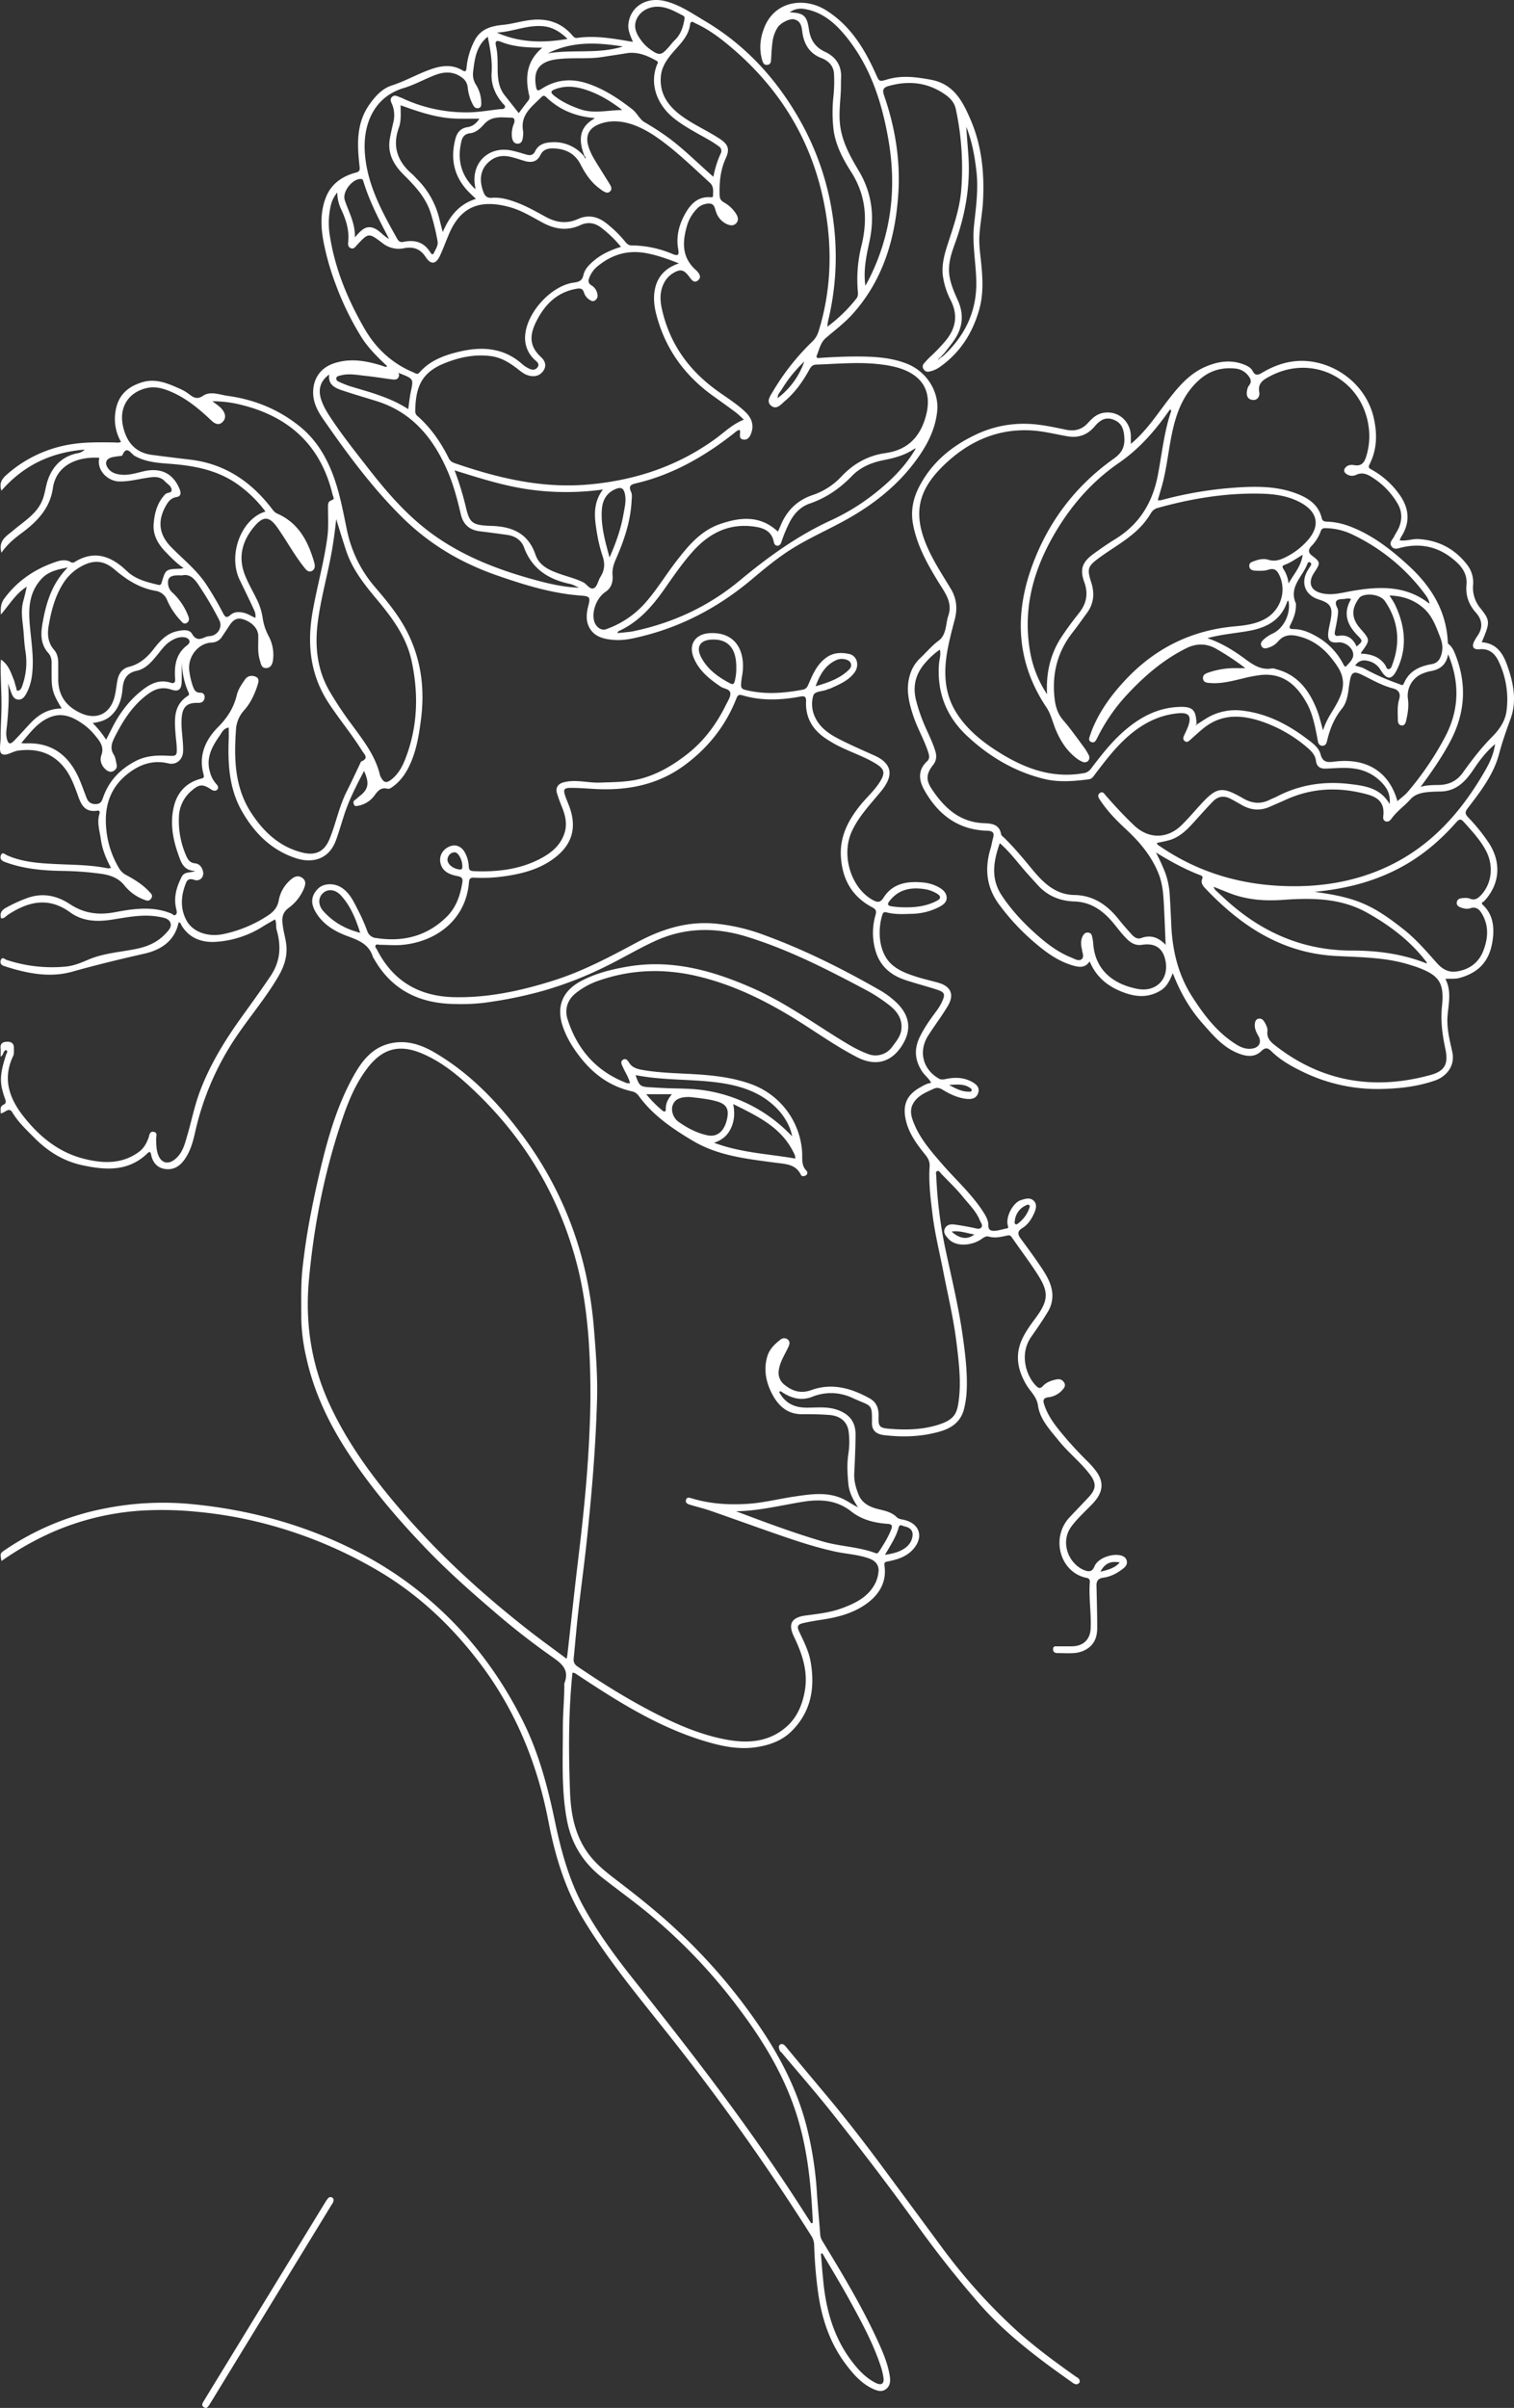
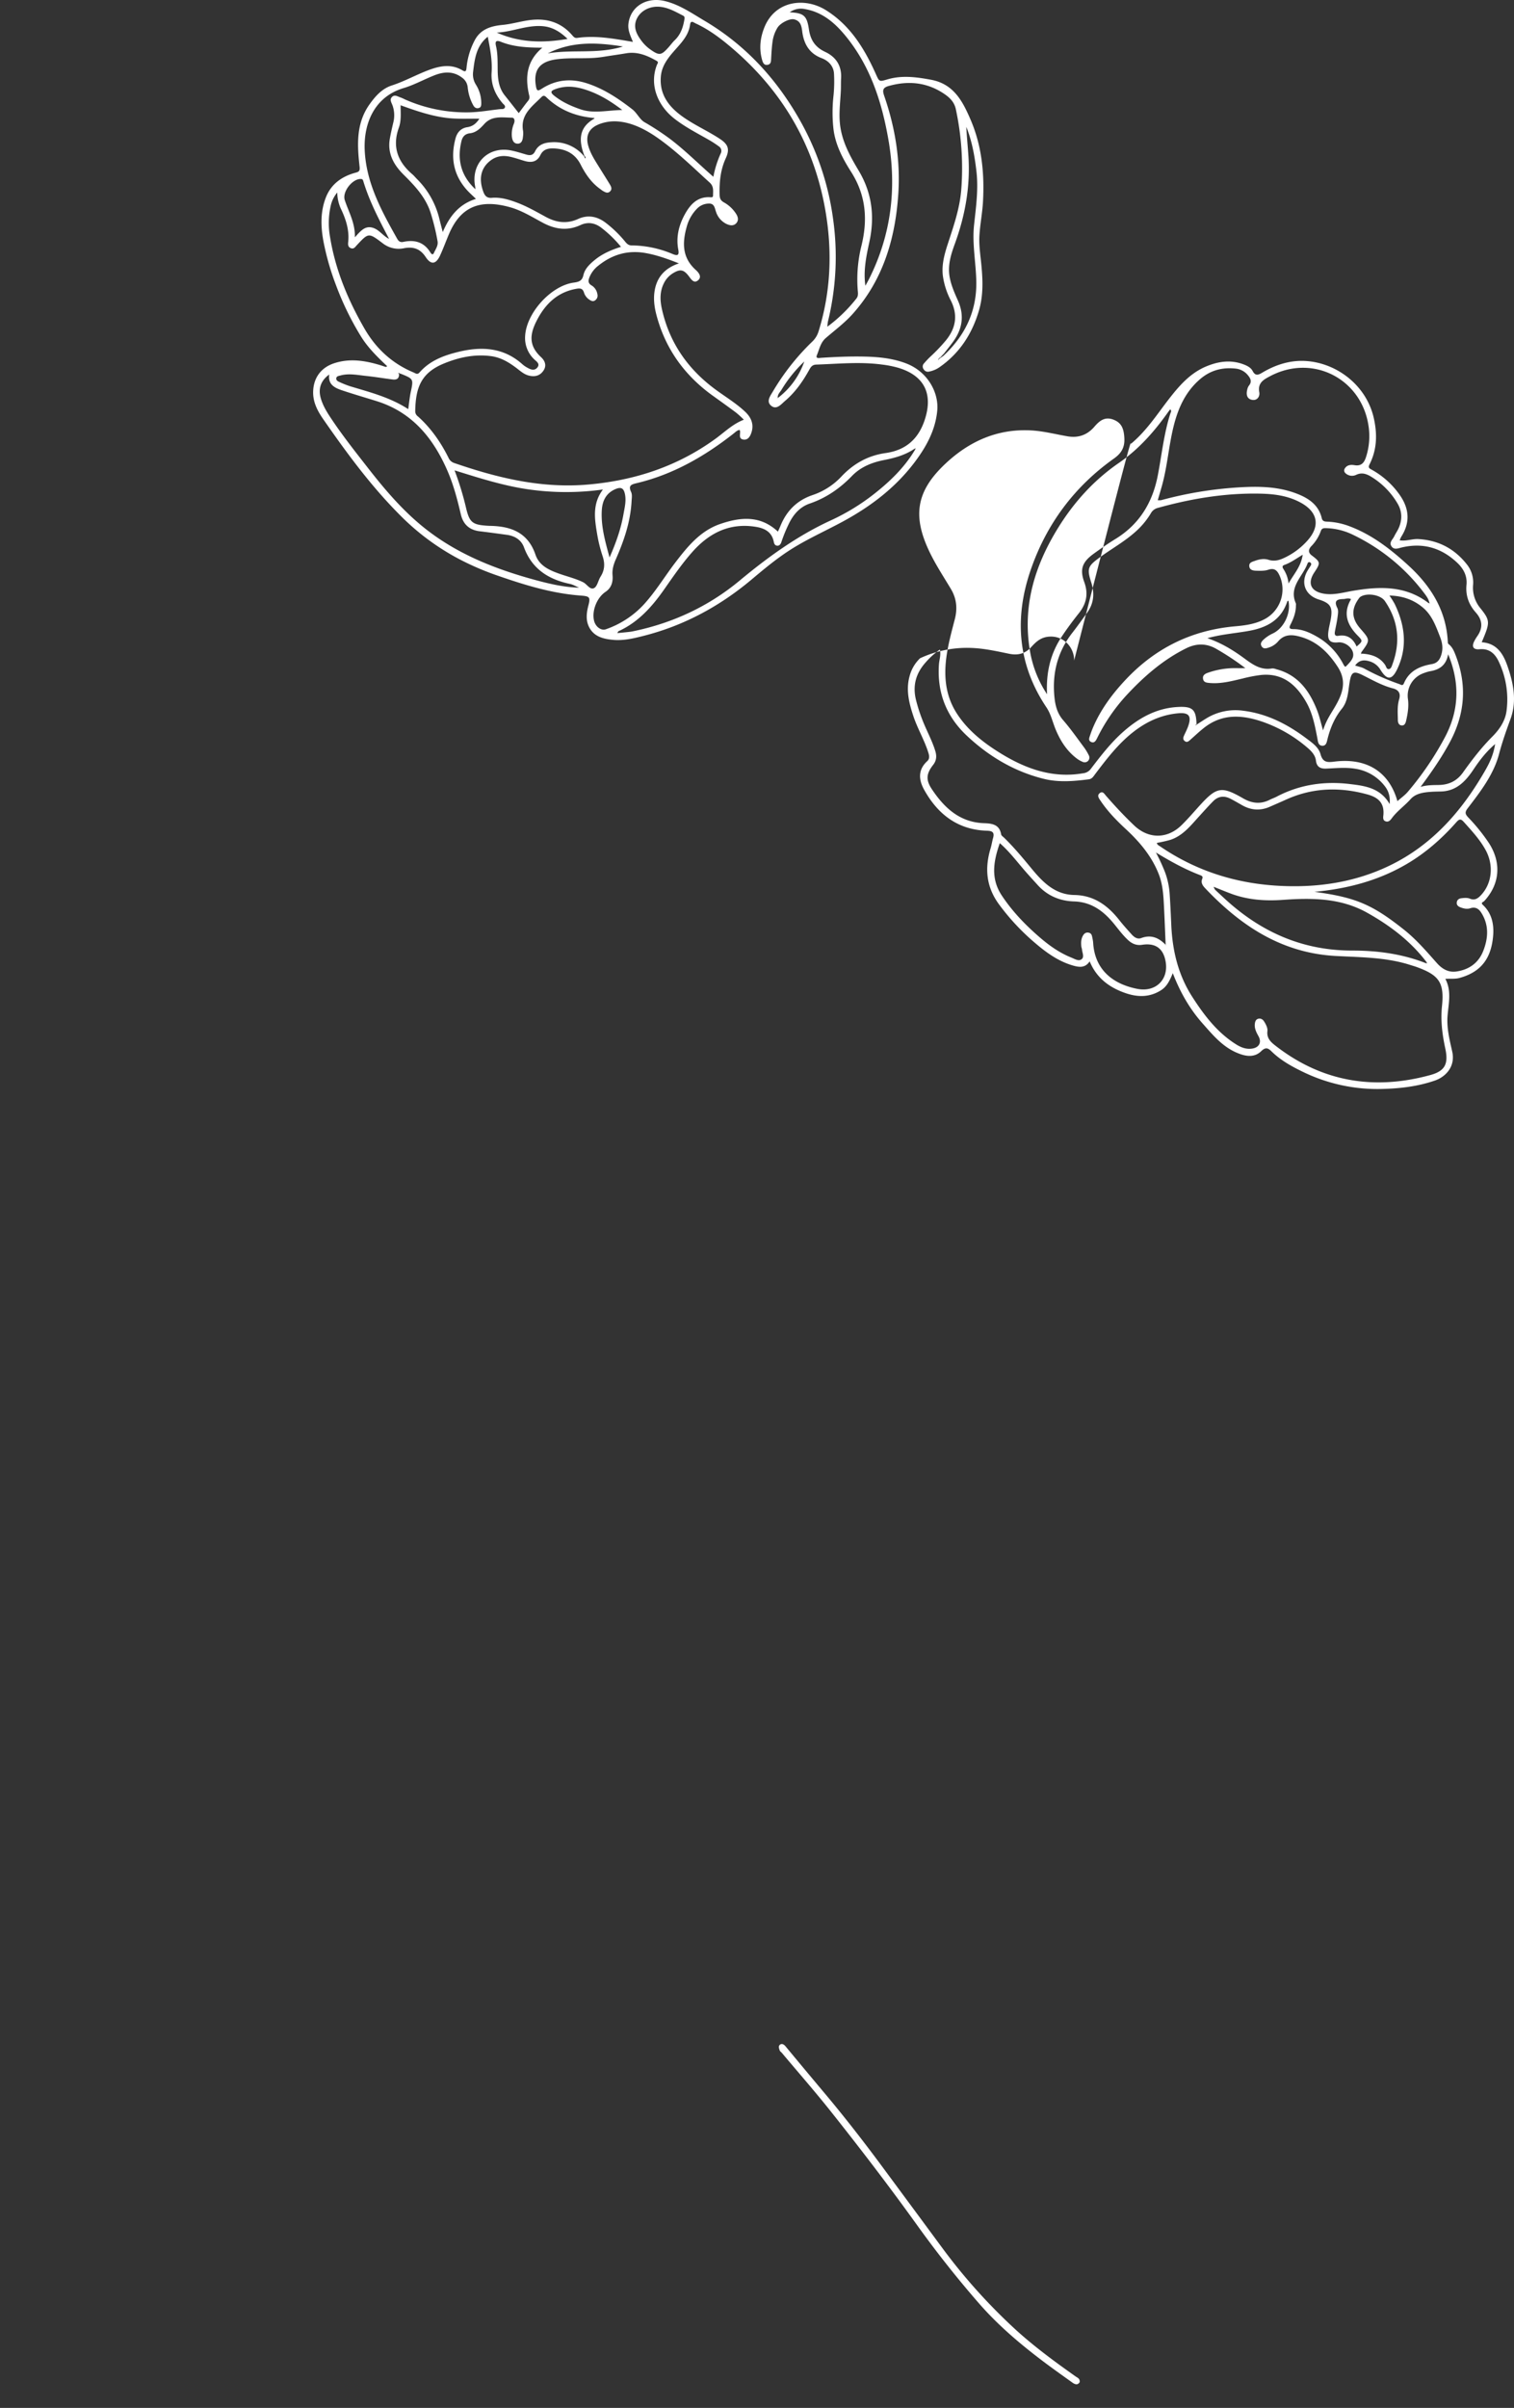
<svg xmlns="http://www.w3.org/2000/svg" viewBox="0 0 1126.802 1791.1">
  <rect x="0" y="0" width="1126.802" height="1791.1" fill="#333333" stroke="none" />
  <defs>
    <style>.cls-1{fill:#fff;}</style>
  </defs>
  <title>Recurso 1</title>
  <g id="Capa_2" data-name="Capa 2">
    <g id="Capa_1-2" data-name="Capa 1">
-       <path class="cls-1" d="M579.833,1035.285c4.351,8.377,11.213,11.726,20.277,11.791,7.596.054,15.263-.996,22.764,1.518,9.164,3.071,13.975,9.011,13.89,18.653-.084,9.62-.519,19.24-.98,28.852-.261,5.445,1.19,10.507,3.11,15.425,2.606,6.675,8.364,9.462,14.861,11.06,4.962,1.22,9.938,2.166,13.813,6.105,1.215,1.235,3.575,1.44,5.464,1.896,11.568,2.792,14.563,12.79,6.673,21.713-5.041,5.7-11.77,7.745-18.718,9.106-3.007.589-2.961,1.122-2.612,3.997,1.304,10.754-3.314,19.445-11.469,25.992-9.926,7.968-21.844,11.299-34.237,13.243-5.033.789-10.064,1.544-15.064,2.733-4.73,1.124-4.242,3.213-2.789,6.328,3.354,7.191,7.059,14.288,8.46,22.174,3.45,19.427.504,37.267-14.061,51.78-7.04,7.015-15.922,10.265-25.627,11.854-13.845,2.266-27.006-.693-40.052-4.686-34.309-10.503-64.221-29.461-93.795-49.041-1.119-.741-2.085-1.596-3.68-1.526-3.031,29.481-2.905,59.075-1.808,88.604.58,15.607,3.341,31.198,12.653,44.644,6.733,9.722,16.17,16.556,25.337,23.592,14.333,11.002,28.354,22.307,41.589,34.656a419.594,419.594,0,0,1,63.588,74.808c15.363,23.128,27.459,47.786,33.826,74.984a266.453,266.453,0,0,1,6.639,43.933c.702,11.066,1.792,22.106,2.617,33.165.159,2.131,1.215,3.749,2.251,5.45,14.973,24.587,29.774,49.272,41.62,75.58,3.417,7.588,6.5,15.293,7.815,23.598.577,3.647.507,7.098-2.523,9.627-3.173,2.648-6.727,1.514-9.91.058-8.264-3.78-14.16-10.373-19.566-17.399-12.195-15.85-18.447-34.096-21.228-53.678a330.991,330.991,0,0,1-3.03-36.292,13.361,13.361,0,0,0-2.404-6.923,1703.885,1703.885,0,0,0-106.643-150.071c-21.918-27.624-44.498-54.764-62.804-85.076-13.631-22.572-21.04-47.351-25.965-72.942-8.439-43.85-25.129-83.961-52.496-119.461-20.65-26.786-44.988-49.528-74.157-66.699a330.01,330.01,0,0,0-90.078-36.475,317.113,317.113,0,0,0-45.905-7.519,258.678,258.678,0,0,0-40.755-.734A197.093,197.093,0,0,0,39.331,1139.529a225.596,225.596,0,0,0-38.24,21.608c-1.025-5.76-1.016-5.747,2.752-8.309A199.434,199.434,0,0,1,78.37,1121.987a221.18,221.18,0,0,1,62.943-3.288c45.026,4.171,87.83,16.035,127.886,37.117a270.616,270.616,0,0,1,55.181,38.447c27.336,24.594,48.707,53.56,64.998,86.371,11.67,23.503,18.297,48.661,23.64,74.208,4.71,22.518,10.731,44.617,22.053,64.863,10.641,19.029,23.57,36.536,37.108,53.54,44.382,55.743,87.928,112.085,126.261,172.26,1.782,2.797,3.592,5.577,5.319,8.255,1.183-.055,1.174-.743,1.144-1.389-1.198-25.971-3.651-51.777-11.205-76.803-9.167-30.368-25.25-57.064-44.234-82.156a408.281,408.281,0,0,0-70.519-73.117c-10.232-8.18-20.889-15.882-31.188-24.008-13.676-10.791-22.413-24.706-25.73-41.969-4.412-22.959-3.064-46.133-3.114-69.283-.023-10.796,1.157-21.518,1.07-32.294a1.395,1.395,0,0,1,.01-.497c4.17-10.395-2.197-15.062-9.79-20.311a545.432,545.432,0,0,1-43.838-34.369c-17.118-14.625-33.892-29.63-49.482-45.861-21.848-22.745-42.243-46.766-59.314-73.36-13.829-21.542-24.538-44.612-29.876-69.796a137.235,137.235,0,0,1-3.465-28.769c.031-12.437-.414-24.905,1.013-37.274,1.33-11.524,2.949-23.039,5.08-34.438q3.9-20.865,8.912-41.518c5.535-22.814,12.277-45.276,23.745-65.933,6.076-10.945,13.493-20.905,26.572-24.255,12.316-3.155,23.583.477,34.031,6.614,26.466,15.545,47.206,37.295,65.317,61.714a268.822,268.822,0,0,1,46.487,100.267,304.609,304.609,0,0,1,6.748,44.445c1.406,17.383,2.723,34.758,2.21,52.183-.555,18.872-1.638,37.721-3.138,56.56-1.219,15.32-2.682,30.611-4.281,45.885-1.958,18.694-4.533,37.323-6.658,56-1.27,11.162-2.155,22.368-3.287,33.546-.28,2.768.597,4.516,3.016,6.157,20.519,13.928,41.573,26.941,63.88,37.83,15.461,7.548,31.412,13.834,48.451,16.728,16.074,2.731,31.506.887,43.89-10.661,7.324-6.829,11.11-16.099,12.81-26.151,2.455-14.512-2.075-27.49-8.173-40.198-4.475-9.326-1.79-14.166,8.634-15.581,8.986-1.22,18.09-2.141,26.635-5.259,10.28-3.751,20.117-8.401,25.433-18.994a25.144,25.144,0,0,0,2.245-8.01c.65-4.797-1.911-8.323-6.686-10.086-8.2-3.027-16.943-3.371-25.389-5.192-14.542-3.137-28.614-7.803-42.63-12.659-16.811-5.825-33.536-11.9-50.346-17.73-4.936-1.712-10.046-2.914-15.051-4.435-1.705-.518-3.739-1.264-3.174-3.522.599-2.394,2.38-1.867,4.346-1.27,13.639,4.14,27.659,4.991,41.773,4.06,11.712-.772,23.124-3.731,34.711-5.428,12.94-1.896,26.004-3.94,38.294,2.943,2.942,1.648,5.739,3.554,8.927,5.06-3.564-5.385-6.54-10.877-7.164-17.319-.718-7.415-1.143-14.858-.03-22.25a59.057,59.057,0,0,0,.203-16.867c-1.009-7.264-6.307-11.576-14.096-12.207-6.787-.55-13.628-.662-20.441-.592-11.297.115-18.091-6.575-22.672-15.591-4.289-8.441-6.108-17.599-3.382-27.167,1.63-5.722,5.699-9.51,10.104-12.905a4.226,4.226,0,0,1,5.508.392c1.485,1.529,1.04,3.237.223,5.053-2.558,5.694-6.228,10.865-7.176,17.319a11.328,11.328,0,0,0,4.505,11.254c5.836,4.578,11.934,6.5,19.768,3.68,15.403-5.545,29.965-1.315,43.627,6.38,4.838,2.725,6.55,7.459,6.33,13.142-.301,7.785.78,8.752,8.586,9.338,11.983.9,23.899.676,35.494-2.937,12.947-4.035,14.539-8.836,15.78-19.843,1.526-13.537-.145-27.033-1.768-40.568-2.203-18.374-6.525-36.285-10.065-54.371-2.727-13.931-6.17-27.776-7.891-41.832-1.438-11.744-2.94-23.628-2.148-35.564.222-3.345-.898-5.878-3.043-8.546-6.588-8.196-12.942-16.63-14.95-27.369-1.956-10.462,1.283-17.489,10.763-22.857,2.522-1.428,5.022-3.004,8.39-3.477-1.84-3.563-4.816-5.55-6.709-8.434-5.463-8.326-6.169-16.611-1.783-25.675,3.264-6.746,7.524-12.746,11.942-18.696a40.405,40.405,0,0,0,4.426-7.111c2.814-6.088,2.434-7.472-4.021-9.566-7.753-2.515-15.675-4.514-23.398-7.113-10.682-3.594-18.514-10.283-21.824-21.497a47.377,47.377,0,0,1-.084-26.664c.798-2.843.581-4.227-2.228-5.708-15.109-7.964-22.477-20.77-23.495-37.72-.903-15.029,5.404-27.097,14.412-38.303,4.669-5.808,10.351-10.74,14.393-17.093,4.403-6.922,3.838-9.846-3.295-14.134-7.869-4.73-16.564-7.724-24.819-11.646a91.326,91.326,0,0,1-12.141-6.878c-9.652-6.549-14.991-15.438-14.495-27.299.14-3.336-.683-4.472-4.139-3.824-14.537,2.723-29.076,3.352-43.454-.964-3.018-.906-3.621.829-4.494,3.011-7.991,19.979-20.868,36.113-38.153,48.909-20.348,15.064-43.416,19.24-68.027,17.744-5.475-.333-10.956-.745-16.436-.763-5.551-.019-6.231,1.09-4.448,6.252.868,2.513,1.954,4.95,2.888,7.441,5.983,15.97,2.155,28.89-11.652,38.991-11.072,8.1-23.89,11.336-37.203,13.168a114.653,114.653,0,0,1-21.91.931c-2.851-.155-3.64.882-3.873,3.626-2.418,28.434-25.16,44.199-49.78,46.392-5.443.485-10.975-.029-16.466-.063-1.102-.007-2.493-.75-3.217.418-.722,1.163.494,2.139,1.002,3.137,11.955,23.507,31.415,34.828,57.485,35.396,25.256.55,49.525-4.71,73.462-12.223,22.046-6.92,42.295-17.682,62.526-28.532,17.9-9.6,36.672-15.712,57.319-14.07a142.924,142.924,0,0,1,37.89,8.789C598.617,706.463,626.499,720.4,653.638,735.88a64.367,64.367,0,0,1,14.3,10.584c9.403,9.564,10.581,20.039,3.299,31.374-8.04,12.516-19.744,15.557-33.407,8.51-14.425-7.44-27.72-16.748-41.388-25.43-23.869-15.161-48.781-27.878-76.49-34.571-24.841-6-49.374-5.464-73.591,2.825a56.639,56.639,0,0,0-18.216,9.881c-6.18,5.148-7.907,12.204-5.788,18.911,7.15,22.63,21.545,39.103,44.14,47.687a8.544,8.544,0,0,0,2.404.027c-1.071-4.316-3.441-7.794-5.134-11.541-.867-1.918-2.335-4.206-.344-5.695,2.243-1.677,3.691.24,4.991,2.301,2.09,3.314,5.71,4.401,9.316,5.05,11.902,2.141,23.97,2.422,36.009,3.067,15.666.84,31.189,2.307,46.126,7.864a57.664,57.664,0,0,1,37.118,50.143c.283,4.637-.777,9.822,3.1,13.835a2.213,2.213,0,0,1-.672,3.757c-1.162.585-2.655.84-3.431-.751-3.851-7.894-11.63-7.87-18.595-8.807-21.252-2.858-42.761-5.066-61.631-16.267-15.251-9.052-30.009-19.042-40.624-33.812a8.34,8.34,0,0,0-5.344-3.143c-15.912-3.708-28.174-12.68-38.129-25.509-5.422-6.987-9.931-14.22-12.782-22.624-5.123-15.099.004-26.597,13.557-33.786,11.046-5.859,22.936-8.79,35.115-10.831,32.458-5.44,62.533,2.934,91.892,15.769,23.753,10.385,44.74,25.437,66.639,38.962,6.317,3.902,12.716,7.657,19.735,10.261A15.265,15.265,0,0,0,664.133,778.52c2.815-3.866,6.017-7.542,6.676-12.502,1.032-7.766-2.954-13.494-8.502-17.955a119.585,119.585,0,0,0-18.976-12.298c-28.48-15.103-57.163-29.746-88.161-39.197-23.079-7.037-45.674-6.719-67.913,3.516-12.293,5.657-23.881,12.632-35.996,18.565a275.199,275.199,0,0,1-48.325,18.714,314.334,314.334,0,0,1-43.411,8.643,149.502,149.502,0,0,1-21.808.791c-25.838-.489-46.428-10.572-59.472-33.774a7.146,7.146,0,0,1-.74-1.27c-2.879-9.379-10.435-12.304-18.875-15.41-9.448-3.478-18.352-8.704-23.799-18.091-3.76-6.48-3.308-12.089,1.956-17.305,3.978-3.94,11.592-4.231,16.949-.967,6.811,4.151,9.661,11.175,13.094,17.716a137.335,137.335,0,0,1,6.543,14.958,7.494,7.494,0,0,0,6.453,5.078c20.095,3.124,37.993-1.288,52.709-15.861,7.043-6.974,10.044-15.987,11.577-25.541.447-2.787-.263-3.997-3.756-4.691-5.671-1.126-11.473-3.227-12.684-10.461-.818-4.884,2.107-9.777,7.388-11.725,4.395-1.621,8.696.321,11.089,4.981a24.005,24.005,0,0,1,2.736,9.951c.128,3.456,1.778,3.539,4.349,3.635,16.231.608,32.168-1.108,46.871-8.262,8.906-4.333,17.096-10.206,20.177-20.575,1.972-6.635.397-12.946-2.145-19.145-1.358-3.313-2.587-6.693-3.634-10.117-1.22-3.989.924-6.921,4.882-7.974,9.097-2.421,18.106.519,27.191.178,10.422-.391,20.789-.261,30.979-3.065,12.601-3.468,23.488-10.023,33.678-17.937,12.75-9.903,22.05-22.557,29.117-36.938,1.366-2.78,3.492-5.873,3.199-8.6-.336-3.131-4.778-3.208-7.26-4.889-8.419-5.705-16.274-11.956-20.149-21.815-3.814-9.703,1.502-17.293,11.985-17.909,19.368-1.137,26.887,13.328,24.389,30.526-.189,1.3-.47,2.588-.621,3.892-.827,7.142-.742,7.152,6.397,8.587,13.169,2.647,26.216,1.468,39.252-.981,2.689-.505,3.485-2.392,4.442-4.633,3.167-7.415,6.437-14.771,13.524-19.582,5.12-3.476,10.815-3.506,16.276-2.386,6.189,1.27,8.125,8.583,4.101,13.966-4.435,5.934-11.087,8.683-17.563,11.612-.897.406-1.909.554-2.808.957-3.5,1.565-9.175.99-10.252,4.562a22.751,22.751,0,0,0,1.572,16.478c3.797,7.68,10.599,12.215,17.865,15.908,8.525,4.332,17.308,8.166,26.041,12.078,14.289,6.399,13.838,15.75,5.205,26.358-7.82,9.608-16.6,18.502-21.916,29.977-8.246,17.8-.665,42.433,15.756,51.291,3.381,1.824,5.487,1.798,7.721-1.749,6.676-10.6,17.257-12.417,28.541-11.472a30.417,30.417,0,0,1,12.301,3.414c3.243,1.794,5.996,4.08,6.215,7.738.224,3.732-2.94,5.781-5.912,7.291a46.503,46.503,0,0,1-19.961,4.944c-6.093.167-12.228.556-18.267-.938-1.456-.36-2.931-.908-3.724,1.593-3.659,11.54-2.994,28.844,7.811,37.707,5.322,4.365,11.76,6.6,18.201,8.639,5.164,1.634,10.482,2.772,15.692,4.268,9.178,2.635,12.003,8.669,7.193,16.931-4.478,7.694-9.979,14.785-14.764,22.31-7.466,11.743-4.041,25.201,7.948,32.052,2.061,1.178,4.149.477,6.263.076,6.524-1.237,12.909-.805,18.748,2.558,2.897,1.669,5.529,4.028,4.256,7.969-1.467,4.544-5.443,4.869-9.215,4.407-6.245-.765-11.947-3.491-17.218-6.704-2.481-1.513-4.383-1.831-6.753-.725-5.21,2.433-10.628,4.466-14.251,9.424-4.284,5.863-2.426,11.544.022,17.3,4.681,11.005,12.434,19.861,20.121,28.766,10.274,11.902,22.142,22.427,30.808,35.722,2.104,3.229,4.107,6.635,4.033,10.473-.068,3.488,2.246,4.048,4.308,3.984,3.065-.095,6.09-1.195,9.154-1.745,1.782-.32,1.368-1.03.997-2.392-1.659-6.081,3.674-16.777,9.806-18.723,3.216-1.021,6.624-2.124,9.327.301,2.853,2.559,1.925,6.152.578,9.229-1.948,4.45-4.631,8.627-8.783,11.188-3.98,2.455-3.688,4.698-1.265,7.972,5.211,7.042,10.405,14.111,15.261,21.399,3.455,5.186,6.707,10.471,7.904,16.898a22.861,22.861,0,0,1-3.288,16.497c-3.737,6.23-7.916,12.206-12.082,18.167-9.002,12.879-3.879,28.921,3.556,36.447,1.894,1.917,3.131,2.341,5.195.121,2.627-2.825,6.229-4.114,10.01-4.834,2.308-.44,4.134.011,5.563,2.079,1.675,2.425.164,4.251-1.179,5.768a16.295,16.295,0,0,1-10.329,5.397c-4.214.51-4.114,2.631-3.084,5.74,2.381,7.186,6.609,13.241,11.292,19.058a277.151,277.151,0,0,0,21.493,23.524,64.234,64.234,0,0,1,4.926,5.585c7.675,9.557,5.679,17.485-1.996,25.5-5.169,5.398-10.767,10.37-15.322,16.371-9.103,11.992-2.202,28.154,9.183,32.792,3.413,1.39,6.076,1.354,7.642-2.56,2.53-6.326,12.53-9.576,18.677-8.562,2.297.379,4.605,1.371,5.368,3.87.778,2.546-.542,4.515-2.499,6.056-4.347,3.423-9.184,6.045-14.655,6.791-3.985.543-5.377,2.38-5.283,6.151.261,10.484.544,20.972.534,31.457-.006,5.783-1.577,11.034-6.624,14.766a19.845,19.845,0,0,1-9.518,3.623c-4.261.522-8.634.115-12.959.143-2.03.013-3.745-.385-3.751-2.882-.006-2.662,2.076-2.101,3.626-2.13,3.496-.066,6.994.023,10.49-.031,8.479-.13,13.542-5.102,13.881-13.449.467-11.488-1.511-22.928-.639-34.42.139-1.828-.717-2.715-2.487-3.066-19.587-3.879-27.039-29.768-12.443-45.171,4.667-4.924,9.365-9.839,14.016-14.788,6.029-6.417,5.833-10.75.388-17.71-6.867-8.779-15.649-15.685-22.633-24.355-6.448-8.003-13.918-15.764-15.401-26.017-.984-6.805-5.443-10.215-8.438-15.153-6.5-10.716-8.976-22.092-3.477-34.16,2.621-5.751,6.345-10.821,10.067-15.842,9.553-12.89,10.001-19.169,1.842-32.032-6.08-9.585-13.021-18.621-19.443-27.995-.906-1.323-1.573-1.767-3.129-1.447-4.611.949-9.191,2.204-14,.854-2.477-.695-4.259,1.052-6.253,2.33-6.69,4.287-18.472,5.69-24.152-1.03-1.726-2.043-3.686-4.074-2.457-7.018,1.307-3.131,4.225-3.641,7.096-3.278,4.74.6,9.443,1.517,14.136,2.434,2.104.411,4.61,1.512,6.041-.257,1.309-1.618-.452-3.642-1.212-5.482-2.778-6.726-8.005-11.691-12.419-17.163-4.974-6.166-10.816-11.634-16.311-17.377-.776-.811-1.474-2.279-2.688-1.939-1.741.486-.999,2.272-.943,3.442a328.956,328.956,0,0,0,6.373,52.498c4.655,22.061,10.101,43.989,13.259,66.319,1.922,13.586,3.64,27.289,3.017,41.119a67.766,67.766,0,0,1-2.016,13.749c-2.324,9.101-8.814,13.935-17.419,16.478-13.889,4.105-28.048,4.531-42.293,2.808-5.899-.714-8.803-3.788-8.766-8.851.11-15.099-.023-12.131-14.331-18.69a37.324,37.324,0,0,0-29.83-1.075c-8.19,3.305-15.349,1.36-22.329-3.032C581.825,1035.413,581.374,1034.508,579.833,1035.285ZM268.159,693.869a1.286,1.286,0,0,0,.13.352c.037.051.167.035.255.05q-.23-.162-.459-.323c-3.21-10.148-7.091-20.02-14.42-27.961-4.252-4.606-9.754-4.945-13.323-1.611-3.615,3.376-3.717,8.845.376,13.434C248.09,686.078,257.449,691.187,268.159,693.869ZM591.875,861.784l.314.49c.001-.096.041-.238-.006-.28a1.278,1.278,0,0,0-.36-.162c.329-1.963-.697-3.554-1.508-5.165-9.262-18.399-26.637-26.449-44.611-35.423,1.242,6.598.892,12.127-1.442,17.407-2.323,5.257-6.073,9.156-12.824,11.396C551.983,857.643,572.204,858.299,591.875,861.784ZM421.693,1233.854c.301-1.442.484-2.065.556-2.7,2.726-24.109,5.291-48.237,8.197-72.324,3.783-31.364,6.998-62.785,8.292-94.347a588.252,588.252,0,0,0-.627-67.852c-1.448-19.443-4.054-38.681-9.064-57.541C415.957,889.803,390.82,847.59,354.061,812.346c-12.027-11.532-24.739-22.366-40.351-28.873-16.816-7.008-29.259-3.401-40.327,11.122-8.483,11.131-13.83,23.863-18.304,36.944-13.4,39.183-21.448,79.511-25.174,120.724-2.904,32.121,1.815,62.972,15.401,92.354,13.676,29.577,32.894,55.404,54.066,79.885,28.399,32.839,60.376,61.886,94.547,88.562C402.911,1220.084,412.18,1226.748,421.693,1233.854Zm126.12-109.707c21.349,8.071,42.625,16.009,64.44,22.43,12.927,3.805,26.641,3.911,39.331,8.68,1.545.581,2.126-.373,2.761-1.351,3.348-5.159,6.638-10.34,8.893-16.119,1.147-2.941.62-4.083-2.77-4.313-9.771-.661-19.142-3.054-26.964-9.215-11.002-8.666-23.208-9.263-36.367-7.116C580.778,1119.812,564.586,1123.898,547.813,1124.147Zm64.233,551.954q-.551.151-1.103.302c.654,7.432,1.194,14.877,1.983,22.294,2.249,21.145,8.164,40.966,21.324,58.119,4.793,6.247,10.142,11.915,17.23,15.564,4.423,2.277,6.656.872,6.046-3.771a49.288,49.288,0,0,0-2.256-9.163c-5.731-17.094-14.367-32.842-23.002-48.552C625.811,1699.141,618.808,1687.687,612.047,1676.101ZM473.051,799.706c2.604,8.002,3.473,8.691,10.872,9.076,4.641.242,9.28.566,13.924.707,9.462.289,18.954.206,28.316,1.854a112.248,112.248,0,0,1,63.341,33.91c-.871-6.152-4.911-13.796-10.175-19.529-11.011-11.992-25.222-17.294-40.835-19.861C517.012,802.332,495.067,804.056,473.051,799.706Zm40.558,16.309c-7.552-.197-11.404,1.734-12.975,6.163-1.368,3.856.352,9.458,4.412,12.308,6.539,4.59,13.582,8.342,21.493,9.998,7.143,1.495,12.347-2.807,14.447-11.624,1.87-7.852-.194-11.628-7.927-13.752C526.495,817.305,519.701,816.755,513.609,816.015Zm34.38-319.06c.207-14.793-6.235-21.918-18.634-21.183-8.46.502-11.457,5.602-7.495,13.158,4.744,9.047,12.645,14.699,21.437,19.342,2.475,1.307,3.135.231,3.642-2.017A37.533,37.533,0,0,0,547.989,496.954ZM674.115,674.919c8.053.041,15.877-1.056,23.118-4.85,3.153-1.652,3.24-3.467.111-5.354a25.062,25.062,0,0,0-9.296-3.36c-10.098-1.506-19.202.109-25.918,8.737-1.769,2.272-1.908,3.553,1.58,4.094A70.982,70.982,0,0,0,674.115,674.919Zm-67.09-164.47c9.56-2.751,17.674-5.652,24.246-11.758,1.416-1.316,2.807-2.991,1.946-5.227-.813-2.11-2.801-2.727-4.751-3.158a10.219,10.219,0,0,0-6.761,1.042C614.119,495.097,610.239,501.714,607.024,510.449Zm51.622,646.14c5.255-.905,9.748-1.839,13.76-4.3,3.716-2.28,6.282-5.522,6.759-9.943.435-4.038-1.998-6.091-5.68-6.882-1.589-.341-3.873-2.095-4.582.532C666.924,1143.321,662.69,1149.481,658.646,1156.589Zm-177.685-342.69a86.157,86.157,0,0,0,11.979,12.136c1.333,1.145,2.623,1.144,2.571-.975-.098-3.991,1.405-7.374,4.575-11.161ZM333.017,639.08c-.12,3.842,4.293,7.203,8.961,7.652,2.014.194,2.112-.778,2.129-2.317.052-4.756-3.106-10.677-5.877-10.431C334.957,634.274,333.433,636.559,333.017,639.08ZM755.233,908.515c.086.344-.554,1.47.622,2.071.894.457,1.555-.282,2.161-.783a24.18,24.18,0,0,0,8.033-11.081c.255-.777.684-1.584-.075-2.281-.751-.69-1.544-.258-2.281.097A14.068,14.068,0,0,0,755.233,908.515ZM708.29,916.104c5.876,5.5,12.115,6.133,16.867,2.095C719.698,917.456,714.638,915.193,708.29,916.104Zm-1.955-109.08c5.376,2.938,9.513,4.94,14.293,5.007.922.013,2.179.326,2.518-.88.321-1.142-.777-1.677-1.596-2.204C717.228,806.168,712.471,806.656,706.335,807.024Zm127.051,355.173c-6.944-1.2-11.116.74-14.402,6.911C824.508,1167.718,829.525,1166.621,833.386,1162.196Z" />
      <path class="cls-1" d="M288.207,272.438c-7.25-6.838-14.274-13.659-19.521-22.138a216.215,216.215,0,0,1-18.541-37.975,193.598,193.598,0,0,1-9.432-32.873c-2.068-11.2-2.3-22.323,1.947-32.914,3.914-9.759,11.958-15.408,21.997-18.093,2.712-.725,3.314-1.37,2.946-4.671-1.785-16.01-2.673-32.016,7.473-46.228,4.368-6.118,9.299-11.639,16.53-13.976,9.896-3.199,18.902-8.409,28.641-11.89,8.002-2.861,16.023-4.056,23.852.609,2.415,1.439,2.869.654,3.13-1.962a54.365,54.365,0,0,1,6.17-20.527c4.481-8.353,12.426-10.481,20.653-11.269,7.586-.727,14.805-3.131,22.365-3.797,11.657-1.027,21.56,2.429,29.284,11.288,1.211,1.388,2.01,2.444,3.936,2.17,13.796-1.966,27.305.589,41.422,2.97-1.86-4.569-3.869-8.658-3.37-13.275C469.086,4.96,481.033-2.501,494.705.766c11.021,2.633,20.16,9.078,29.622,14.671C555.726,33.998,579.276,60.183,596.755,92.002a204.441,204.441,0,0,1,23.291,70.974,202.14,202.14,0,0,1-3.873,76.29,30.426,30.426,0,0,0-.394,3.748,113.39,113.39,0,0,0,21.561-20.904c1.232-1.506,1.318-3.187,1.132-5.126a103.511,103.511,0,0,1,2.723-34.408c4.698-19.36,3.319-37.402-7.782-54.791-6.371-9.98-12.115-20.881-13.231-33.104a110.866,110.866,0,0,1,.095-22.867,105.701,105.701,0,0,0,.44-16.851c-.238-5.654-3.974-9.739-9.256-11.73-9.332-3.516-13.301-10.853-14.422-19.999-.522-4.262-1.403-7.695-5.989-8.826-3.355-.828-10.18,2.703-12.327,6.078a26.316,26.316,0,0,0-3.776,10.64c-.588,4.249-.812,8.554-1.038,12.844-.103,1.95-.197,3.722-2.525,4.229-2.763.602-3.626-1.709-4.112-3.395-2.35-8.145-1.631-16.11,1.469-24.057C576.759.196,599.12-2.121,614.592,7.5c18.124,11.271,28.655,28.457,37.117,47.239,2.766,6.138,2.453,6.167,8.866,4.289,10.811-3.166,21.493-1.712,32.383.307C710.005,62.495,716.638,75.7,722.439,89.213c8.298,19.327,10.301,39.931,9.152,60.79-.471,8.55-2.196,17.03-2.678,25.58-.314,5.576.366,11.243.981,16.828,1.413,12.822,2.423,25.668-1.208,38.242-5.059,17.516-14.486,32.183-29.717,42.666a19.945,19.945,0,0,1-7.244,3.023,3.618,3.618,0,0,1-4.17-1.505,3.364,3.364,0,0,1,.175-4.573,67.305,67.305,0,0,1,4.804-5.06,126.17,126.17,0,0,0,11.685-12.287c7.257-9.081,8.753-18.674,3.479-29.288a56.844,56.844,0,0,1-5.959-18.434c-.991-8.171,1.091-15.856,3.57-23.469,4.378-13.443,9.093-26.802,10.142-41.058a208.987,208.987,0,0,0-4.089-59.546c-1.064-4.951-4.215-8.241-8.098-10.932-12.909-8.946-26.935-10.411-41.873-6.229-4.296,1.203-4.758,3.18-3.378,7.155,8.222,23.682,12.213,48.125,10.546,73.144-2.205,33.076-11.211,63.844-33.909,89.223-6.006,6.715-13.269,12.108-20.065,17.976-3.957,3.417-4.754,8.293-6.578,12.648-1.204,2.876,1.75,2.145,3.064,2.058,10.798-.714,21.601-1.149,32.422-.915,10.517.228,20.913,1.265,30.853,5.053,15.961,6.082,24.498,21.592,23.2,35.209-1.358,14.248-7.913,26.37-16.339,37.666-14.254,19.11-32.607,33.155-53.386,44.475-12.472,6.794-25.471,12.563-37.599,20.038C579.199,414.49,569.32,422.72,559.466,430.993c-23.756,19.944-50.347,34.359-80.498,41.996-7.365,1.866-14.794,3.659-22.429,2.982-7.108-.631-14.168-2.17-17.939-9.201-2.784-5.19-2.122-10.866-.696-16.364,1.617-6.237.998-6.902-5.699-7.397-21.188-1.566-41.325-7.725-61.238-14.625a205.725,205.725,0,0,1-27.061-11.388A179.245,179.245,0,0,1,300.053,385.52c-22.64-22.216-41.309-47.537-59.297-73.433-4.29-6.176-7.935-12.78-7.692-20.92.301-10.115,5.844-17.753,15.63-20.966,11.587-3.804,22.866-2.008,34.121,1.361,1.413.423,2.794.949,4.21,1.359C287.259,272.989,287.596,272.7,288.207,272.438Zm412.409-7.428q-.473.528-.946,1.056c-.593.116-1.063.338-1.07,1.518q.075-.218.15-.437l-.456-.077q-.053.354-.106.709c.138-.065.275-.13.562-.631.375-.288.75-.577,1.121-.869.387-.272.774-.544,1.156-.823l1.181-.835,1.028-.993c15.399-14.746,23.74-32.565,23.376-54.103-.239-14.111-3.185-28.137-1.653-42.296,1.43-13.213,3.296-26.374,1.76-39.722-1.305-11.341-3.275-22.505-7.554-33.148.37,7.151,1.075,14.246,1.56,21.356,1.541,22.585-2.306,44.331-10.04,65.531-2.836,7.773-5.392,15.689-3.994,24.276,1.059,6.504,3.759,12.395,6.359,18.306,4.75,10.798,3.212,20.739-3.52,30.1-2.221,3.088-4.636,6.038-6.961,9.052q-.5.5-1,1ZM578.835,296.095A57.941,57.941,0,0,0,598.6,268.91a100.532,100.532,0,0,0-17.021,21.115c-1.176,1.886-3.126,3.529-2.674,6.157l-.569.319c.098-.001.24.038.284-.011A1.776,1.776,0,0,0,578.835,296.095Zm-281.44-18.241c-.261-.404-.555-.69-.944-.156a4.92,4.92,0,0,0,.551.535c.107,3.325-1.734,4.437-4.738,4.045C285.533,281.4,278.827,280.3,272.08,279.59c-6.229-.655-12.493-2.015-18.759-.276-1.21.336-2.875.455-3.057,2.079-.175,1.563,1.213,2.278,2.424,2.8a74.547,74.547,0,0,0,7.838,3.11c14.729,4.452,29.719,8.199,43.309,17.032.658-4.603,1.014-8.683,1.856-12.66,2.072-9.789,2.163-9.771-7.318-13.634A4.611,4.611,0,0,0,297.395,277.854Zm137.42-161.483.655,1.479c.117-.092.32-.17.337-.278a1.168,1.168,0,0,0-.762-1.392c-4.263-11.071-4.79-21.162,7.309-27.963.1-.056.012-.446.012-.437-13.215-1.081-24.939-5.502-34.77-14.526-1.322-1.213-2.594-3.082-4.553-1.11-7.03,7.08-15.944,13.151-13.731,25.301a17.077,17.077,0,0,1-.122,4.478c-.222,2.49-1.105,4.961-3.904,4.948-2.972-.014-4.008-2.491-4.31-5.204a20.222,20.222,0,0,1,1.535-9.754c.761-1.938.592-4.349-1.545-4.377-7.169-.09-14.815-1.681-20.575,4.743-2.908,3.243-6.087,6.355-10.668,6.869-3.827.429-5.561,2.737-6.341,6.034-3.228,13.638-.352,25.522,10.439,35.586-.089-.99-.09-1.484-.183-1.961-3.343-17.261,9.765-30.372,26.949-26.849,3.729.765,7.378,1.935,11.043,2.993,2.841.821,5.088.703,6.628-2.43,2.392-4.867,6.714-6.404,11.926-6.68A28.778,28.778,0,0,1,434.815,116.371ZM298.081,78.285a1.46,1.46,0,0,0-.181-.349c-.04-.044-.169-.009-.257-.009l.51.276c-.033,5.617.642,11.358-1.302,16.747-5.076,14.075-.943,25.324,10.039,34.688,1.259,1.074,2.304,2.396,3.48,3.571a62.358,62.358,0,0,1,16.756,30.087c.665,2.753,1.406,5.489,2.397,9.339,5.164-12.133,12.333-20.833,24.702-24.7-2.594-2.528-4.721-4.391-6.607-6.473-10.143-11.196-12.432-24.183-8.589-38.516,1.234-4.601,4.098-7.642,8.859-8.358,3.915-.589,6.516-2.671,8.886-6.278-8.113-.103-15.7.335-23.271-.491C321.182,86.473,309.628,82.427,298.081,78.285Zm64.981-50.972C354.467,33.986,353.263,43.77,352.1,53.538a14.324,14.324,0,0,0,2.131,9.476,25.858,25.858,0,0,1,3.96,13.73c-.013,1.52-.022,3.134-1.892,3.623-1.891.495-3.185-.423-4.08-2.052a34.408,34.408,0,0,1-4.114-13.234,10.006,10.006,0,0,0-4.375-7.441c-6.464-4.837-13.406-4.364-20.365-1.634-7.725,3.03-15.088,7.158-22.994,9.519-22.303,6.662-29.749,27.099-28.946,45.917,1.049,24.597,12.548,45.49,24.238,66.264,1.056,1.877,2.406,2.666,4.46,2.229,8.482-1.804,15.484.092,20.223,7.912.59.974,1.79,2.14,2.58.337,1.237-2.826,3.373-5.492,2.714-8.856a165.863,165.863,0,0,0-5.371-21.741c-3.841-11.282-11.727-19.562-19.894-27.672-7.45-7.397-12.135-15.844-10.233-26.77.683-3.92,1.6-7.802,2.492-11.683a21.993,21.993,0,0,0-.565-13.237c-.766-1.971-2.237-4.119-.385-6.039,2.07-2.145,4.357-.318,6.488.326a29.868,29.868,0,0,1,3.18,1.425,112.22,112.22,0,0,0,47.475,9.635c7.842-.141,15.527-1.541,23.282-2.389,1.292-.141,2.985.247,3.616-1.126.663-1.442-.881-2.332-1.698-3.294-5.607-6.603-8.727-14.058-8.146-22.876.596-9.047-1.147-17.855-2.884-26.657l.503-.264c-.081.004-.193-.023-.235.02A1.625,1.625,0,0,0,363.062,27.313ZM680.534,333.87c-6.745,4.568-14.387,6.73-22.253,8.265-9.149,1.785-17.554,5.031-24.206,11.909-8.91,9.214-19.151,16.321-31.404,20.517-7.292,2.497-12.093,7.98-15.447,14.8a110.337,110.337,0,0,0-5.676,13.828c-.469,1.407-1.353,2.882-3.164,2.719-1.488-.134-2.204-1.304-2.472-2.749-1.333-7.182-6.413-10.09-12.957-11.206-19.442-3.316-34.763,4.168-47.429,18.343-7.887,8.827-14.536,18.613-21.32,28.279-9.004,12.826-19.216,24.27-33.842,30.923-.342.156-.488.743-.919,1.444,3.122-.318,5.918-.59,8.711-.896.988-.108,1.975-.262,2.949-.463,29.541-6.087,56.231-18.497,79.382-37.721,20.96-17.404,42.777-33.214,67.628-44.671a161.021,161.021,0,0,0,31.524-19.06c12.271-9.544,23.435-20.162,31.447-33.702l.384-1ZM578.978,395.447c.647-1.462,1.34-2.934,1.956-4.438,4.547-11.086,12.301-18.838,23.718-22.716A52.133,52.133,0,0,0,626.252,354.43c8.939-9.504,19.745-15.587,32.819-17.424,14.76-2.074,24.288-10.132,29.081-24.461,6.435-19.238.045-32.877-19.165-38.836a77.118,77.118,0,0,0-12.675-2.548c-16.268-2.161-32.545-.513-48.823.043-2.912.1-4.02,1.72-5.186,3.831-4.779,8.648-10.393,16.691-17.972,23.131-3.015,2.562-6.447,7.118-10.589,3.47-3.677-3.238-.241-7.453,1.674-10.756a175.341,175.341,0,0,1,29.019-36.69,17.456,17.456,0,0,0,4.706-7.438c9.313-29.853,10.413-60.265,5.05-90.793-8.527-48.547-32.2-88.645-69.737-120.509-8.242-6.996-16.885-13.531-26.805-18.072-1.311-.6-3.579-2.618-4.05.897-1.142,8.533-7.054,14.088-12.272,20.099-4.626,5.328-8.779,10.915-9.465,18.283-1.156,12.417,4.761,21.373,14.109,28.581,9.268,7.146,20.13,11.685,29.842,18.101,6.2,4.096,7.422,7.705,4.36,14.359-4.022,8.74-4.85,17.878-4.609,27.289.066,2.591.87,4.283,3.244,5.569a25.345,25.345,0,0,1,8.741,8.057c1.556,2.264,2.55,5.027.458,7.381-2.063,2.321-4.949,1.722-7.404.555a15.18,15.18,0,0,1-7.648-8.832c-1.063-2.842-1.146-6.529-5.572-6.281a12.31,12.31,0,0,0-8.509,3.663,30.42,30.42,0,0,0-7.411,12.3c-3.62,12.153-4.321,23.795,6.329,33.37,2.156,1.939,4.81,5.066,1.822,7.672-3.236,2.823-5.269-.826-7.04-3.107-3.746-4.822-6.245-5.369-11.58-2.175a18.057,18.057,0,0,0-6.953,7.649c-2.984,5.988-2.875,12.331-1.524,18.553,5.383,24.795,18.774,44.424,38.965,59.604,7.705,5.793,16.09,10.68,23.141,17.343,4.455,4.21,6.596,9.276,4.678,15.299-.894,2.809-2.553,5.995-6.243,5.315-3.503-.646-1.998-3.95-2.262-6.242a3.893,3.893,0,0,0-.378-.91c-1.896.347-3.168,1.724-4.567,2.821-21.558,16.905-44.913,30.323-71.802,36.754-3.954.946-6.723,1.603-4.321,6.677.913,1.929.442,4.6.319,6.918-.81,15.184-5.662,29.309-11.707,43.056-1.715,3.9-2.824,7.636-2.449,11.97.417,4.83-.806,9.313-5.183,12.238-6.407,4.282-10.329,13.996-8.59,21.449,1.067,4.571,5.311,7.702,8.867,6.402A69.493,69.493,0,0,0,479.106,449.71c8.912-9.751,15.686-21.073,23.675-31.499,9.081-11.85,18.516-23.392,33.225-28.446C551.014,384.609,565.831,383.137,578.978,395.447ZM505.296,195.913c-8.692-3.418-16.599-6.231-24.926-7.694-13.088-2.3-24.695,1.076-34.971,9.318a20.61,20.61,0,0,0-6.64,8.574c-1.014,2.591-1.28,4.601,1.634,6.266a9.277,9.277,0,0,1,4.227,6.52,4.19,4.19,0,0,1-1.585,4.424c-1.686,1.325-3.185.406-4.563-.523a9.715,9.715,0,0,1-3.826-5.124c-.985-3.157-2.773-3.373-5.679-2.861-13.821,2.436-22.813,10.989-29.075,22.846-5.293,10.023-7.105,18.867,2.797,28.006,2.816,2.599,4.329,6.128,1.874,9.882-2.592,3.963-6.401,4.937-10.918,3.831-3.719-.911-6.405-3.456-9.307-5.646-5.633-4.25-11.516-7.811-18.721-8.79-12.241-1.665-23.854.804-35.058,5.374-17.134,6.988-21.25,17.885-21.52,35.642a4.657,4.657,0,0,0,1.979,3.772c9.686,8.671,16.976,19.131,22.748,30.702a6.955,6.955,0,0,0,4.162,3.931c32.438,11.177,65.232,19.139,100.107,16.033,34.624-3.083,66.228-13.526,94.459-34.02,6.731-4.887,12.721-10.926,21.112-14.18a75.85,75.85,0,0,0-5.642-5.167c-5.727-4.287-11.553-8.443-17.367-12.612-21.193-15.198-35.563-35.148-42.144-60.52-1.561-6.018-2.265-12.168-1.12-18.292C489.161,205.819,495.103,199.339,505.296,195.913Zm-254.285-52.721a23.212,23.212,0,0,0-4.823,9.654,58.673,58.673,0,0,0-.489,23.788c3.977,24.287,13.332,46.586,25.553,67.773,8.585,14.884,20.598,25.983,36.545,32.638,1.428.596,2.782,1.907,4.42.025,7.691-8.838,18.087-12.706,29.039-15.357,17.322-4.193,33.699-3.281,47.734,9.417a19.34,19.34,0,0,0,3.286,2.258c2.561,1.49,5.476,2.701,7.671-.048,2.268-2.841-.903-4.574-2.438-6.136a21.783,21.783,0,0,1-6.656-17.566c1.077-16.983,19.232-37.079,36.088-39.409,3.681-.509,6.284-1.135,7.274-5.593,1.064-4.791,4.764-8.267,8.57-11.367,5.57-4.537,12.045-7.332,19.368-9.675A87.849,87.849,0,0,0,447.52,169.396c-4.819-3.668-10.062-4.494-15.476-1.986-9.795,4.539-18.964,3.166-28.176-1.78-7.89-4.236-15.567-9.055-24.288-11.491-23.081-6.448-37.078.215-45.513,20.171-2.198,5.199-4.137,10.514-6.488,15.64-3.06,6.672-6.781,7.282-10.774,1.238-4.124-6.242-9.321-7.895-16.241-6.514a19.302,19.302,0,0,1-15.951-3.88c-10.306-7.771-10.311-7.745-19.065,1.623-1.198,1.282-2.213,3.113-4.52,2.148-2.218-.929-2.047-2.92-1.869-4.694.847-8.422-1.516-16.107-4.989-23.62A29.818,29.818,0,0,1,251.011,143.192ZM458.709,90.281a31.749,31.749,0,0,0-12.358,1.926c-8.113,3.021-10.896,8.749-8.329,16.953,1.811,5.788,5.162,10.766,8.31,15.85,2.537,4.098,5.137,8.157,7.624,12.285.963,1.599,1.744,3.45.124,5.047-1.823,1.797-3.694.659-5.438-.357-.714-.416-1.347-.972-2.023-1.455-6.545-4.679-10.924-11.146-14.49-18.152-3.968-7.794-10.5-11.329-18.823-11.907-4.374-.304-8.764.05-11.084,4.822-2.522,5.186-6.752,5.889-11.771,4.429-3.506-1.019-6.958-2.261-10.51-3.068-5.014-1.139-9.836-.815-14.283,2.328-7.553,5.339-9.636,13.536-5.986,23.542,1.158,3.174,2.658,4.934,6.441,4.615,6.411-.539,12.498,1.282,18.46,3.503,7.506,2.797,14.44,6.769,21.428,10.589,7.925,4.332,15.74,5.51,24.28,1.637,7.276-3.3,14.265-1.958,20.603,2.917a87.072,87.072,0,0,1,13.661,13.076c1.424,1.696,2.652,3.688,5.535,3.69a79.335,79.335,0,0,1,30.514,6.396c3.837,1.592,5.001.818,4.21-3.353-1.75-9.231.415-17.972,4.775-25.965,3.995-7.325,9.354-13.529,18.999-12.918,1.08.068,2.094.208,2.098-1.239.009-3.405.706-6.758-2.463-9.639-12.177-11.069-23.949-22.604-37.342-32.25C480.755,96.299,469.897,90.759,458.709,90.281Zm-27.73,346.854c-2.279-.955-4.476-2.3-6.852-2.803-15.965-3.382-28.222-11.133-34.157-27.23-2.044-5.544-6.799-8.455-12.67-9.263-6.744-.928-13.491-1.841-20.249-2.659-7.693-.932-12.317-5.072-14.095-12.663-2.576-11.001-5.413-21.911-9.953-32.342-10.604-24.365-26.246-43.498-52.613-51.771-8.719-2.736-17.512-5.248-26.165-8.177-5.318-1.8-10.232-4.363-9.186-11.652-6.278,4.482-8.363,10.519-6.294,17.678,1.495,5.174,4.213,9.753,7.155,14.206,8.633,13.064,18.359,25.321,27.976,37.649,12.502,16.027,25.644,31.478,41.589,44.29,24.08,19.348,52.043,30.504,81.433,38.618C408.091,434.104,419.376,436.813,430.979,437.135Zm17.749-73.019A197.639,197.639,0,0,1,392.77,363.94c-18.305-2.681-35.913-8.303-54.458-14.077a220.726,220.726,0,0,1,8.512,27.777c2.561,10.959,4.763,12.703,15.829,13.425.664.043,1.329.085,1.994.096,15.643.249,28.275,4.928,33.879,21.424,2.835,8.344,10.454,11.619,18.133,14.318,5.789,2.034,11.776,3.458,17.341,6.193,2.88,1.415,5.143,5.955,8.18,4.322,2.403-1.292,3.008-5.68,4.777-8.46,3.092-4.863,3.368-9.723,1.566-15.167a110.588,110.588,0,0,1-4.079-16.412C442.571,386.204,440.65,374.908,448.728,364.115ZM644.07,212.565c.935-1.73,1.916-3.436,2.797-5.192,16.466-32.827,20.593-67.43,14.357-103.358C656.396,76.203,647.93,49.73,629.829,27.356c-8.074-9.98-17.478-18.327-30.804-20.613a14.386,14.386,0,0,0-11.274,2.381c10.374.637,12.773,2.321,14.297,12.739,1.17,7.999,4.713,13.282,12.117,16.748,8.026,3.757,12.369,10.356,11.822,19.63-.176,2.988-.049,5.992-.179,8.984-.359,8.294-1.541,16.544-.666,24.897,1.36,12.987,7.526,24.078,13.988,34.894,9.954,16.658,11.963,34.173,7.923,52.85C644.748,190.52,642.436,201.228,644.07,212.565ZM530.93,131.518a75.928,75.928,0,0,1,5.476-17.398,3.995,3.995,0,0,0-1.453-5.281,76.345,76.345,0,0,0-7.078-4.631c-8.791-5.047-17.858-9.62-25.908-15.894-11.954-9.315-19.093-24.683-13.005-40.164.364-.926,1.495-1.866-.26-2.867-7.047-4.022-14.278-7.058-22.68-5.643-5.727.964-11.484,1.748-17.217,2.677-11.543,1.872-23.252.223-34.835,1.825-12.348,1.708-17.161,7.912-15.093,19.966.576,3.356,1.264,3.892,4.273,1.942,10.567-6.847,21.85-7.947,33.852-4.018,12.552,4.109,23.222,11.244,33.541,19.232,3.66,2.834,5.483,7.486,9.129,9.637a195.337,195.337,0,0,1,19.157,12.54C509.951,111.896,519.816,121.799,530.93,131.518ZM386.084,84.14c2.458-3.259,4.589-6.213,6.867-9.048a4.16,4.16,0,0,0,.914-4.045c-3.125-13.292-2.126-25.592,9.788-35.577-10.945-.04-21.192-.499-30.832-4.366-4.004-1.607-4.367.138-3.653,3.222,1.402,6.059,1.132,12.202,1.238,18.34.113,6.541.957,12.914,5.259,18.285C379.074,75.207,382.428,79.507,386.084,84.14ZM489.217,4.979c-6.561.017-12.471,3.36-15.141,8.706-2.933,5.872-.746,10.975,2.675,15.757a29.868,29.868,0,0,0,6.912,7.114c7.033,4.988,8.37,4.834,13.979-1.46,1.544-1.733,2.917-3.637,4.584-5.239,4.293-4.127,6.085-9.321,7.077-15.011.262-1.502.477-2.507-1.026-3.27C502.225,8.5,496.333,4.967,489.217,4.979Zm-199.636,172.72c-7.304-13.971-14.637-27.848-19.199-42.971-.232-.77-.477-1.475-1.574-1.569-6.254-.538-14.254,9.369-12.221,15.644,2.857,8.817,7.825,16.954,7.536,27.701,4.233-4.681,7.467-8.683,13.078-7.155C282.164,170.698,284.93,175.448,289.581,177.698ZM453.665,414.657c4.881-11.105,8.413-21.189,10.294-31.813.89-5.031,2.228-10.063,1.176-15.23-.916-4.498-2.884-5.587-7.073-3.802-6.888,2.935-9.745,8.56-10.171,15.75C447.2,391.203,450.254,402.223,453.665,414.657Zm9.472-332.83c-7.801-5.911-14.955-10.373-22.871-13.504-8.648-3.42-17.398-5.445-26.666-2.12-3.554,1.275-4.413,2.371-1.098,5.017,5.805,4.632,12.373,7.612,19.345,10.027C441.863,84.715,451.852,82.004,463.136,81.827Zm-93.398-57.586c16.869,7.48,34.114,7.898,52.663,4.702-5.631-5.505-11.315-8.721-17.88-9.409C392.593,18.282,381.516,23.73,369.738,24.241ZM407.67,39.717c18.311-3.159,37.276.733,55.933-5.135C444.095,31.493,425.424,30.664,407.67,39.717Z" />
-       <path class="cls-1" d="M841.638,330.206c11.813-9.879,19.476-21.96,28.164-33.178,7.735-9.987,15.928-19.481,27.976-24.49,9.074-3.773,18.349-5.112,27.855-1.458,2.684,1.032,5.333,2.355,6.659,4.903,2.022,3.888,4.29,2.921,7.166,1.205,9.972-5.947,20.811-9.373,32.421-8.652,22.978,1.426,45.148,18.07,50.606,42.592,2.642,11.871,2.37,23.359-3.23,34.335-1.326,2.599.181,3.063,1.841,4.024a62.246,62.246,0,0,1,21.353,19.688c6.574,9.999,6.913,20.003.398,30.147a19.575,19.575,0,0,0-1.125,2.56c4.903.815,9.308-1.155,13.889-.897,15.153.856,27.219,7.332,36.449,19.259a21.491,21.491,0,0,1,4.292,14.943,23.799,23.799,0,0,0,5.549,17.365c7.375,9.256,7.061,10.499.884,25.184,10.681.717,15.62,7.83,18.852,16.867,4.711,13.171,7.495,26.749,2.573,40.188-3.153,8.609-6.166,17.103-8.518,26.011-4.067,15.411-13.85,28.02-23.392,40.476-2.438,3.182-1.615,4.534.616,6.938a137.312,137.312,0,0,1,15.234,18.901c9.418,14.642,8.177,30.516-3.543,43.187-.604.653-2.859,1.06-.967,2.82,6.785,6.313,8.364,14.644,7.612,23.188-1.407,15.975-8.386,26.603-25.081,31.145-3.123.85-6.587.45-10.463.657,4.68,8.865,2.46,18.072,1.667,27.159-.808,9.263,1.475,18.17,3.448,26.933,2.503,11.122-4.845,18.765-12.876,21.546-12.538,4.341-25.521,5.884-38.82,6.244a126.818,126.818,0,0,1-59.521-12.75c-8.364-4.046-16.603-8.62-23.366-15.281-2.469-2.432-4.342-3.192-7.542-.089-5.468,5.304-12.255,3.763-18.462,1.08-10.658-4.607-17.931-13.457-25.339-21.828-9.415-10.639-16.49-22.889-22.038-37.242-2.226,5.374-4.325,9.82-8.54,12.55-8.377,5.426-17.274,5.474-26.456,2.346-12.151-4.139-21.708-11.199-26.882-23.694-3.387,5.163-7.945,4.455-12.959,2.956-11.648-3.485-20.985-10.777-29.854-18.502a168.685,168.685,0,0,1-24.505-26.646c-9.704-13.041-10.919-26.99-6.379-41.967.763-2.517,1.113-5.117,1.821-7.599,1.252-4.387-.794-5.285-4.481-5.396-21.686-.651-36.54-12.111-46.734-30.317-4.12-7.358-4.932-14.931,2.261-21.501,1.569-1.434,1.651-3.388.897-5.86-2.93-9.609-8.178-18.225-11.321-27.73-3.181-9.619-5.566-19.252-2.813-29.387a28.159,28.159,0,0,1,7.847-13.498c4.609-4.276,8.56-9.193,13.695-12.984,6.188-4.569,5.198-12.388,7.362-18.762,3.305-9.732-2.527-17.003-7.146-24.522-8.364-13.617-16.149-27.386-19.147-43.475-1.853-9.945.077-19.041,4.44-27.565,9.398-18.361,24.432-30.749,42.999-39.377a82.526,82.526,0,0,1,37.894-7.686c9.557.296,18.945,2.395,28.288,4.328,6.604,1.366,11.966.07,16.562-4.983,3.765-4.14,7.457-7.589,14.137-7.782,10.78-.312,17.902,8.724,17.794,17.806C841.622,326.239,841.638,327.841,841.638,330.206ZM1013.642,486.209c6.867.45,13.044,2.273,17.217,8.346.799,1.162,1.066,3.329,2.74,3.158,1.78-.182,2.263-2.307,2.801-3.78,6.057-16.566,4.302-32.276-5.7-46.849-3.277-4.775-13.35-6.298-18.196-3.157a5.386,5.386,0,0,0-1.312,1.425c-5.608,7.81-5.242,14.796,1.139,22.104,7.534,8.627,7.534,8.627.862,17.705a1.231,1.231,0,0,0-.114.485l-.057.994Zm49.388-37.76,1.019.405-.366-1.052c-.69-2.643-2.335-4.791-3.924-6.88a144.925,144.925,0,0,0-53.653-43.529,48.47,48.47,0,0,0-19.274-4.544c-1.857-.068-3.166.187-3.825,2.208a31.075,31.075,0,0,1-7.122,11.284c-2.026,2.209-2.511,4.603.357,6.778,6.624,5.022,6.675,5.534,1.9,12.752-5.157,7.796-2.639,13.836,6.513,15.619,7.58,1.477,14.857-.775,22.169-2.009C1026.611,436.143,1045.891,435.416,1063.03,448.449Zm-2.032,267.922,1.105.223q-.203-.478-.406-.957c-11.89-15.631-27.156-27.162-44.146-36.688-19.716-11.054-41.087-11.136-62.648-9.599-13.449.959-26.553.035-39.233-4.796-3.928-1.497-7.815-3.098-12.427-4.933a10.491,10.491,0,0,0,1.073,2.178c1.919,1.842,3.901,3.616,5.838,5.439,27.011,25.406,58.415,39.831,96.106,39.825C1024.91,707.061,1043.401,709.455,1060.998,716.371ZM867.624,702.872a1.882,1.882,0,0,0,.175.449c.04.057.198.033.302.045l-.548-.417c-.473-10.777-.855-21.56-1.452-32.331-.387-6.98-1.145-13.934-3.743-20.527-5.252-13.329-14.253-23.936-24.597-33.5-6.992-6.465-13.565-13.265-18.852-21.22-1.094-1.645-2.563-3.615-.531-5.32,2.315-1.942,3.566.499,4.785,1.895,6.681,7.651,13.591,15.079,20.959,22.076,10.644,10.11,24.581,10.174,35.168-.146,4.877-4.754,9.294-9.983,13.892-15.022,12.334-13.515,16.047-14.222,32.042-4.991,6.624,3.823,13.052,4.482,19.887.999,1.625-.828,3.387-1.393,5-2.243,17.036-8.976,35.249-11.669,54.144-9.453,11.341,1.33,23,2.744,29.99,14.935.532-5.545-.769-9.708-3.595-13.315a34.038,34.038,0,0,0-21.759-12.929c-7.315-1.262-14.581-.437-21.879-.145-4.073.163-7.033-1.065-7.619-5.918-.502-4.157-3.433-7.157-6.5-9.762a103.045,103.045,0,0,0-32.16-18.766c-15.37-5.488-30.576-6.888-44.506,4.019-3.661,2.866-7.03,6.107-10.534,9.174-1.155,1.011-2.301,2.041-3.925.797-1.512-1.159-1.239-2.548-.579-4.019,1.088-2.427,2.344-4.8,3.2-7.307,2.558-7.495.31-10.094-7.69-9.347-12.487,1.167-23.349,6.186-33.125,13.798-11.286,8.789-19.869,20.047-28.424,31.324-1.287,1.696-2.299,3.651-4.814,3.975-11.26,1.452-22.526,2.408-33.708-.395-21.804-5.464-40.486-16.561-56.828-31.82q-23.188-21.652-20.988-53.299c.245-3.515,1.621-6.997.69-10.973a57.284,57.284,0,0,0-10.552,9.498c-7.18,8.005-9.838,17.083-7.282,27.695a119.486,119.486,0,0,0,5.221,16.097c2.942,7.417,6.845,14.429,9.196,22.096,1.145,3.735.964,7.116-1.563,10.345-5.085,6.498-5.645,11.115-1.01,18.066,9.268,13.9,20.772,24.701,38.835,25.334,5.828.204,11.5.821,12.755,8.319.16.958,1.461,1.754,2.292,2.565,7.404,7.214,13.98,15.161,20.55,23.117,8.324,10.081,17.38,19.178,31.625,19.407,14.662.236,24.952,7.844,33.554,18.774,2.878,3.657,6.024,7.107,9.136,10.573,1.861,2.073,4.299,3.738,7.064,2.703C856.78,694.99,862.521,697.592,867.624,702.872ZM890.593,539.01c2.367-1.526,4.704-3.099,7.106-4.568a41.45,41.45,0,0,1,27.709-5.753c17.724,2.234,32.906,10.083,46.928,20.62,4.271,3.209,9.084,6.497,10.486,11.718,1.67,6.22,5.193,6.141,10.217,5.508,24.023-3.026,40.839,7.466,47,29.386,2.719-2.416,5.634-4.431,7.826-7.051a226.047,226.047,0,0,0,27.926-41.234c10.181-19.718,10.771-39.685,2.008-60.966-1.498,8.294-6.613,11.552-13.627,12.652a27.531,27.531,0,0,0-4.29,1.292,17.711,17.711,0,0,0-12.003,19.42c.751,5.537-.184,10.936-1.416,16.299-.39,1.698-1.188,3.416-3.164,3.294-2.228-.137-2.903-2.043-2.929-3.984-.069-5.152-.552-10.369.939-15.393,1.333-4.492-.364-7.105-4.63-8.206-7.979-2.059-15.053-6.118-22.334-9.757-7.059-3.528-8.673-2.498-9.943,5.521-1.062,6.704-1.246,13.832-5.72,19.382-5.364,6.654-8.553,14.162-10.621,22.323-.58,2.291-.907,5.553-4.262,5.175-2.801-.316-2.9-3.25-3.34-5.516-1.775-9.147-3.471-18.343-8.119-26.583-7.453-13.212-17.627-22.177-34.013-20.486a104.76,104.76,0,0,0-13.202,2.527c-8.259,1.948-16.461,4.206-25.082,3.373-1.999-.193-4.154-.376-4.643-2.9-.533-2.752,1.351-3.895,3.513-4.652a60.038,60.038,0,0,1,21.045-3.454c2.303.041,4.607.006,6.91.006a194.796,194.796,0,0,0-21.16-14.069c-7.474-4.502-15.134-4.541-22.835-.73-17.571,8.697-32.008,21.414-45.161,35.694a135.501,135.501,0,0,0-21.235,31.294c-.872,1.736-2.044,3.919-4.542,2.641-2.172-1.112-1.196-3.151-.623-4.865.579-1.732,1.192-3.458,1.894-5.144,5.711-13.715,14.396-25.416,24.492-36.167,22.126-23.562,49.152-36.895,81.451-39.763,8.039-.714,16.242-1.798,23.448-6.143a25.107,25.107,0,0,0,9.999-30.976c-1.601-3.687-3.484-6.713-8.619-4.991-2.744.921-5.915.84-8.879.746-2.248-.071-5.059-.333-5.317-3.405-.236-2.814,2.382-3.278,4.355-4,3.19-1.167,6.689-1.77,9.821-.762,4.986,1.604,9.078.028,13.318-2.114a53.278,53.278,0,0,0,15.745-12.08c9.67-10.758,7.891-21.152-4.751-28.162-9.309-5.162-19.538-6.553-29.856-6.798-26.139-.621-51.662,3.614-76.785,10.618a8.211,8.211,0,0,0-5.204,4.152,58.511,58.511,0,0,1-11.858,14.024c-8.044,7.08-17.384,12.287-25.981,18.556-9.077,6.619-9.75,8.3-6.381,18.846,2.626,8.218,1.824,15.717-3.32,22.692-3.556,4.822-6.987,9.743-10.68,14.457-10.924,13.94-15.108,29.756-13.503,47.259.6,6.538,1.972,12.593,6.545,17.864,5.443,6.274,10.234,13.12,15.212,19.789a39.72,39.72,0,0,1,3.896,6.365,3.622,3.622,0,0,1-.585,4.203,3.573,3.573,0,0,1-4.185.582,19.289,19.289,0,0,1-4.287-2.49c-7.367-5.596-12.116-13.093-15.631-21.529-2.285-5.484-3.437-11.329-6.879-16.465-21.412-31.947-23.973-66.432-11.73-102.067,11.723-34.123,32.457-62.039,61.998-82.985,5.497-3.897,8.032-8.19,7.758-14.853-.319-7.754-2.358-11.822-8.07-14.048-6.292-2.453-10.335.673-14.207,5.183-5.244,6.109-11.844,8.601-20.07,7.18-8.995-1.555-17.883-3.885-27.042-4.386-24.955-1.367-45.926,7.987-63.751,24.71-21.668,20.329-24.772,38.688-11.925,65.552,4.605,9.63,10.491,18.525,15.949,27.66,4.286,7.173,4.988,14.605,2.912,22.565-1.928,7.392-3.917,14.792-5.316,22.293-3.13,16.779-2.715,33.173,7.04,48.092,8.11,12.403,19.467,21.33,31.859,29.014,18.995,11.777,39.111,19.102,62.014,15.13a8.136,8.136,0,0,0,5.692-3.317c7.27-9.523,14.588-19.036,23.56-27.071,11.671-10.452,24.81-17.96,40.832-18.89,11.425-.664,13.939,1.852,14.239,13.043-.716-.124-.7.207-.432.695Zm166.689,46.291c5.212-1.472,9.489-1.297,13.753-1.4,7.457-.18,13.34-3.046,17.794-9.3,6.655-9.345,13.634-18.423,21.786-26.614,5.402-5.428,9.861-11.857,10.717-19.849a65.437,65.437,0,0,0-6.075-36.412c-2.842-5.807-7.025-9.437-14.167-8.789-4.689.425-5.963-2.003-3.763-6.167a30.208,30.208,0,0,1,2.056-3.421c4.393-6.169,4.058-12.038-.972-17.69-5.232-5.878-7.735-12.618-6.966-20.615.634-6.588-2.157-11.957-6.885-16.426-11.774-11.132-25.482-15.133-41.357-11.38-2.673.632-5.774,2.078-7.707-1.069-1.742-2.836,1.04-4.88,2.127-7.152,1.075-2.245,2.577-4.299,3.533-6.586,2.513-6.015,2.4-11.986-.931-17.73a57.002,57.002,0,0,0-18.869-19.568c-3.695-2.369-7.431-4.112-12.05-1.908a7.087,7.087,0,0,1-7.941-1.252,2.674,2.674,0,0,1-.39-3.652c1.743-2.655,4.604-2.72,7.19-2.294,5.138.845,7.221-1.982,8.543-6.191a50.289,50.289,0,0,0,2.078-21.114c-4.148-36.353-41.278-56.032-73.562-38.879-4.812,2.557-9.28,4.95-7.992,11.939.552,2.996-1.448,6.305-5.257,5.663-3.848-.649-4.634-3.864-3.758-7.391a8.022,8.022,0,0,1,1.291-3.206c2.588-3.073,1.051-5.622-.945-7.973a13.529,13.529,0,0,0-9.095-4.724c-9.86-1.029-18.643,1.275-26.364,7.933-10.86,9.365-16.291,21.538-19.654,35.059-3.654,14.691-4.633,29.896-8.747,44.486-.964,3.417-1.977,6.82-3.03,10.448a12.081,12.081,0,0,0,2.507-.021,286.131,286.131,0,0,1,56.925-9.466c14.844-.949,29.647-.881,43.807,4.521,8.81,3.361,16.421,8.264,18.809,18.314.567,2.387,2.2,2.54,4.122,2.61a52.357,52.357,0,0,1,16.528,3.419c16.834,6.308,30.709,17.154,43.77,29.098,16.866,15.421,28.377,33.731,29.416,57.328.048,1.091.792,1.359,1.344,1.879,2.389,2.247,3.511,5.17,4.647,8.147,8.471,22.196,6.649,43.561-4.613,64.401C1072.843,563.585,1065.612,574.085,1057.282,585.301ZM860.301,634.12a141.431,141.431,0,0,1,6.856,14.863,58.368,58.368,0,0,1,3.382,16.052c.5,7.635.85,15.28,1.187,22.925.843,19.099,5.113,37.173,15.594,53.47,8.792,13.672,18.502,26.476,32.509,35.322,3.732,2.357,7.721,3.968,12.269,3.2,5.161-.871,7.018-4.753,4.516-9.229-1.549-2.771-3.032-5.643-2.72-8.914.169-1.769.673-3.761,2.984-4.093,1.888-.271,3.158.802,4.078,2.312,1.317,2.16,2.599,4.64,2.32,7.007-.588,4.976,2.25,7.857,5.524,10.424,34.759,27.25,73.638,33.739,115.749,22.199,11.031-3.023,13.549-8.417,11.119-19.722-2.244-10.436-3.577-20.761-2.456-31.609,1.812-17.535-2.237-22.979-18.827-29.018-1.558-.567-3.163-1.007-4.743-1.515-18.158-5.835-37.091-5.68-55.789-6.723-40.067-2.236-70.485-22.483-97.004-50.47-1.749-1.846-3.238-4.033-2.136-6.735.725-1.777-.006-2.331-1.447-2.881C881.731,646.581,870.991,640.635,860.301,634.12Zm252.435-80.656c-7.085,6.107-11.795,12.5-16.223,19.109-5.856,8.738-12.696,15.912-24.195,16.168-2.495.056-4.994.081-7.481.263-5.548.407-11.217,1.178-15.082,5.514-4.434,4.975-10.012,8.782-13.961,14.206-1.102,1.513-2.453,2.95-4.569,2.203-2.01-.71-1.857-2.595-1.678-4.245,1.074-9.899-4.467-13.714-11.877-15.756-20.515-5.652-40.703-5.088-60.345,3.775-4.089,1.845-8.208,3.622-12.316,5.426-7.058,3.1-13.905,2.59-20.571-1.185-2.892-1.637-5.756-3.334-8.713-4.846-4.67-2.388-9.087-1.888-12.81,1.875-3.622,3.661-7.044,7.521-10.52,11.326-6.276,6.87-12.07,14.378-21.389,17.433a102.578,102.578,0,0,1-10.049,2.257c.368,1.541,1.563,1.971,2.488,2.603,26.183,17.903,55.343,27.286,86.799,29.217,29.291,1.798,57.825-2.203,84.462-15.182,31.509-15.353,53.458-40.579,70.616-70.445C1108.617,567.442,1111.525,561.483,1112.736,553.463ZM779.273,516.408c-.807-15.425,2.266-29.691,10.702-42.525,4.014-6.107,8.402-11.995,12.957-17.713,5.652-7.096,7.234-14.427,4.027-23.22-3.502-9.604-1.42-14.954,7.042-21.078,5.249-3.799,10.576-7.524,16.099-10.907,17.884-10.956,27.696-27.086,31.616-47.423,2.952-15.313,4.505-30.919,9.293-45.863.304-.947,1.22-1.955-.095-3.195-.559.74-1.06,1.367-1.523,2.021-10.246,14.479-21.82,27.635-36.578,37.78-18.639,12.813-33.492,29.245-45.36,48.429-17.514,28.307-26.672,58.529-20.795,92.11A82.852,82.852,0,0,0,779.273,516.408ZM978.325,663.39c30.582,4.094,42.965,9.385,66.59,28.135,9.168,7.277,16.747,16.134,24.479,24.835,3.845,4.327,8.503,7.125,14.456,6.291,9.443-1.323,16.526-6.355,20.037-15.251,3.804-9.64,4.401-19.475-1.572-28.683-1.823-2.809-4.34-4.351-8.089-3.11-2.369.785-4.94.218-7.326-.713-1.7-.663-2.916-1.683-2.682-3.678.231-1.976,1.689-2.866,3.429-3.069,2.135-.25,4.367-.495,6.418.343,3.342,1.365,5.615-.003,7.903-2.365,8.386-8.656,10.007-22.276,3.748-33.766-4.256-7.813-10.275-14.27-16.165-20.84-2.168-2.419-3.291-2.615-5.636.041-10.73,12.158-22.823,22.81-36.851,31.059C1026.217,654.878,1003.451,661.015,978.325,663.39ZM744.107,627.169c-4.701,13.418-6.953,26.208,1.452,38.91,7.883,11.913,17.649,22.015,28.378,31.247,7.067,6.08,14.667,11.465,23.419,14.962,2.442.976,5.329,2.898,7.524,1.317,2.371-1.708.561-4.912.368-7.465-.049-.654-.373-1.284-.445-1.94-.312-2.846-.299-5.657,1.197-8.245.904-1.564,2.142-2.532,4.065-2.226,1.744.277,2.502,1.432,2.763,3.072a37.385,37.385,0,0,1,.724,3.906c1.139,22.722,17.44,31.892,33.054,34.879,13.395,2.562,22.971-6.737,21.023-19.678-1.547-10.279-7.506-14.714-17.654-13.124-4.107.644-7.471-.781-10.446-3.542-3.801-3.527-6.875-7.671-10.117-11.675-7.802-9.635-16.873-16.656-30.128-17.048-10.47-.31-19.76-4.208-26.982-12.192-3.01-3.327-6.055-6.624-9.008-10.001C757.088,641.226,751.454,633.601,744.107,627.169Zm240.586-83.883c2.246-7.436,5.937-12.48,9.053-17.859,5.334-9.206,8.898-18.569,1.899-29.317-6.933-10.646-15.286-18.852-27.565-22.377-6.004-1.724-12.1-2.338-16.876,3.419a15.259,15.259,0,0,1-7.051,4.572c-1.897.624-4.035,1.169-5.287-1.142-1.086-2.004.145-3.468,1.515-4.797a26.609,26.609,0,0,1,7.048-4.652c8.229-4.007,13.483-15.093,11.475-24.31-.277.138-.73.214-.796.417-4.459,13.72-14.912,19.507-28.252,21.966-10.101,1.862-20.432,2.504-31.258,5.497,10.709,3.653,19.498,9.137,27.743,15.215,6.308,4.65,12.234,8.755,20.499,7.279a7.523,7.523,0,0,1,2.915.561c16.334,4.217,24.921,16.195,30.621,30.899C982.019,532.894,982.981,537.394,984.694,543.285Zm23.863-48.242c2.577.842,4.91,1.226,6.858,2.305a171.444,171.444,0,0,0,25.911,11.455c1.385.492,2.618,1.68,3.562-.555,3.869-9.154,11.597-12.686,20.723-14.263,4.017-.695,6.036-3.185,7.178-7.234,1.324-4.693.678-8.659-1.062-13.114-3.104-7.942-5.909-15.938-12.667-21.645-6.985-5.899-15.076-8.748-24.973-9.013a72.945,72.945,0,0,1,3.921,6.261c7.651,15.861,9.693,32.106,1.907,48.447-4.023,8.445-7.699,8.342-12.568.422a14.095,14.095,0,0,0-8.58-6.34C1014.74,490.623,1011.388,491.181,1008.557,495.044Zm-44.062-44.709c.026,4.941-1.614,9.445-3.798,13.763-1.187,2.346-1.807,3.871,1.957,3.86,6.136-.017,11.643,2.315,16.907,5.295a49.57,49.57,0,0,1,19.717,19.894c.604,1.12,1.672,3.35,2.38,2.632,2.246-2.28,5.064-5.029,5.447-7.893.729-5.46-5.715-10.636-11.259-10.06-5.62.584-7.821-1.38-7.301-7.05.316-3.449,1.296-6.832,1.888-10.26,1.552-8.982-.222-11.84-8.963-14.598-10.18-3.212-13.703-12.506-8.199-21.651.769-1.277,1.619-2.505,2.374-3.79a1.484,1.484,0,0,0-.599-2.135c-.92-.559-1.638.054-1.935.873-3.511,9.688-14.154,17.304-8.64,29.635A3.958,3.958,0,0,1,964.495,450.334Zm41.033-4.659c-2.182-1.094-3.922-.13-5.68-.094-4.759.098-7.271,1.228-4.522,6.699.933,1.857.417,4.599.124,6.88-.464,3.606-1.331,7.158-1.962,10.745-.337,1.911.082,3.455,2.496,3.039,6.725-1.16,11.065,1.97,13.671,7.965,4.497-3.873,4.763-4.138.919-8.013C1002.622,464.882,999.324,456.175,1005.529,445.675Zm-35.994-33.036c-5.029,3.031-8.929,5.886-13.474,7.52-2.155.774-1.634,1.872-.689,3.388a23.641,23.641,0,0,1,3.644,10.496C962.996,426.848,968.322,421.415,969.535,412.639Z" />
-       <path class="cls-1" d="M145.326,647.835c-8.875-.119-10.663-6.651-12.881-12.974-4.001-11.405-5.896-23.038-3.038-34.916,2.511-10.44,9.037-17.614,19.574-20.563,2.189-.613,3.291-.593,2.469-3.586-3.794-13.828,1.473-25.559,10.826-34.934,6.919-6.936,11.688-14.361,13.919-23.723,1.044-4.381,3.627-8.067,6.161-11.719,2.068-2.98,5.287-3.171,8.027-2.015,2.907,1.227,1.971,4.17,1.188,6.582-2.172,6.69-5.187,13.097-9.829,18.289a23.296,23.296,0,0,0-6.127,14.709c-1.494,21.538-.996,42.724,11.34,61.644,9.353,14.343,21.324,25.537,38.558,29.664,9.447,2.262,15.942-1.01,19.664-9.99,4.833-11.663,7.115-24.253,12.876-35.604,3.386-6.672,6.492-13.486,9.735-20.231.359-.746.623-1.869,1.222-2.118,5.719-2.379,2.1-5.289.452-7.932-7.665-12.295-16.99-23.42-24.921-35.553-13.653-20.887-16.087-43.514-11.939-67.47,3.232-18.665,8.523-36.916,11.02-55.73.994-7.485.475-14.961.498-22.443.007-2.24-.052-4.297,2.74-5.147,2.603-.792,1.025-2.7.69-4.098-8.805-36.835-32.541-58.361-68.787-67.026A83.885,83.885,0,0,0,158.077,298.5c2.649,2.042,5.519,3.721,7.511,6.338,2.239,2.941,2.86,6.309.069,9.056-2.861,2.817-5.779,1.321-8.307-1.067-8.739-8.251-17.86-15.993-28.964-20.954-6.14-2.743-12.476-4.798-19.32-3.192-13.612,3.195-20.629,14.403-17.519,28.395,2.565,11.542,8.95,19.596,21.413,21.264,9.546,1.277,19.108,2.436,28.671,3.573,25.503,3.032,44.99,16.118,60.38,36.069,1.217,1.578,2.297,3.17,4.273,4.033,15.978,6.971,23.104,20.726,27.589,36.413.649,2.27.76,4.989-1.69,6.255-2.615,1.351-4.307-.786-5.782-2.634-7.493-9.387-13.149-20.017-20.089-29.785-5.71-8.038-10.11-8.673-16.678-1.071-9.372,10.846-12.767,23.263-7.14,37.059,2.318,5.683,5.39,11.058,8.12,16.573a47.441,47.441,0,0,1,4.774,14.11A41.626,41.626,0,0,0,199.873,473.05,29.378,29.378,0,0,1,203.24,490.45c-.328,2.992-1.26,6.204-4.944,6.473-3.845.282-4.114-3.338-4.904-5.839-1.882-5.952-1.01-12.15-1.163-18.257-.131-5.245-4.807-10.19-11.371-12.202-5.519-1.691-8.293,1.711-10.811,5.712-1.494,2.374-3.104,4.675-4.656,7.013a9.393,9.393,0,0,1-7.769,4.624c-9.832.261-18.585,10.523-16.599,21.946a55.546,55.546,0,0,0,2.191,9.598c1.073,2.954,1.836,5.849,6.108,5.766,2.105-.041,3.449,1.898,2.854,4.329-.624,2.547-2.489,3.281-4.902,3.22-8.393-.212-11.548,3.131-12.107,11.777-.53,8.182,1.378,16.198,1.11,24.34-.2,6.052-5.06,10.312-10.918,8.895-11.224-2.715-20.92.57-29.675,7.249C81.953,585.57,77.42,599.75,79.081,616.605A68.707,68.707,0,0,0,88.66,645.91a13.077,13.077,0,0,0,5.277,4.995c6.292,3.377,12.339,7.129,17.251,12.436,1.366,1.476,2.882,2.802,1.235,5.136-1.611,2.282-3.466,1.379-5.284.697a34.121,34.121,0,0,1-14.621-10.65c-4.53-5.612-10.687-7.623-17.177-8.544a231.821,231.821,0,0,0-29.068-2.158c-14.436-.22-28.788-1.508-42.572-6.617-3.013-1.117-3.887-2.709-3.018-5.037,1.078-2.885,3.35-.488,4.536.036,11.751,5.198,24.35,5.946,36.796,6.539,12.736.608,25.478.574,38.042,3.127a10.914,10.914,0,0,0,2.586-.276c-3.769-6.927-6.567-13.918-7.606-21.382-.851-6.119-2.951-12.228-1.108-18.519.43-1.468.525-3.015-1.446-2.7-10.87,1.738-12.756-6.641-15.406-13.791-2.645-7.138-5.425-14.033-10.613-19.851-8.973-10.063-20.227-12.691-33.02-11.002C9.137,558.92,4.142,562.957,1.141,560.6c-2.099-1.648-.658-7.907-.662-12.107-.008-8.109.624-16.23.635-24.3C1.126,514.282.414,504.339.47,494.396c.005-.955.119-1.909.244-3.795,5.805,3.982,7.379,9.724,9.555,15.027.743,1.81.986,3.827,1.735,5.634.377.908-.071,2.847,1.658,2.496a4.071,4.071,0,0,0,2.418-2.326,51.786,51.786,0,0,0,2.905-26.709c-.733-4.554-1.06-9.197-1.365-13.684-.53-7.801-2.457-15.636-.364-23.64.93-3.557,1.876-7.142,2.653-10.97C11.888,441.41,7.173,449.497.662,457.157c-.291-4.924-.162-8.28,2.641-12.061,9.992-13.481,23.126-22.131,38.79-27.322,3.461-1.147,7.18-1.643,10.483.289a2.682,2.682,0,0,0,3.112-.098c14.946-9.172,27.384-4.037,38.738,6.809,6.552,6.259,14.901,8.21,23.256,10.235,1.184.287,2.08.185,2.562-1.442,3.026-10.206,3.078-10.188,13.986-10.539.46-.015.916-.158,2.447-.436-5.476-3.768-9.52-7.992-13.573-12.201-5.553-5.764-9.387-12.499-8.745-20.688.633-8.074,2.656-15.795,8.601-22.029,1.503-1.576,5.003-.66,4.755-3.452-.244-2.743-3.086-4.158-4.868-6.087-4.14-4.482-9.409-3.34-14.392-2.556-6.673,1.051-13.214,2.769-20.083,2.531-7.951-.275-16.725-8.113-14.441-17.585-15.902-1.033-32.061,5.158-34.588,22.656-2.155,14.928-11.632,24.744-23.052,33.206-5.559,4.12-10.895,8.469-15.194,14.741-2.663-9.241,4.138-12.586,8.838-16.617,7.955-6.825,17.399-12.106,21.614-22.5,2.046-5.045,2.419-10.588,4.275-15.613,3.701-10.019,10.672-16.85,21.45-19.186a10.025,10.025,0,0,0,5.78-2.771c-25.42,1.99-45.678,11.942-61.983,30.517-1.826-5.459.327-8.723,3.793-11.766a94.282,94.282,0,0,1,48.761-22.821C63.992,328.77,74.466,329.01,84.92,329.097c1.604.013,3.256.499,5.15-.43a33.981,33.981,0,0,1-4.54-18.319c.685-13.062,6.385-21.712,20.164-25.977,10.604-3.282,20.02,1.171,29.36,5.362a29.661,29.661,0,0,1,5.093,3.06c3.422,2.462,6.024,4.93,11.061,1.565,5.479-3.66,12.408-.697,18.416.13,19.584,2.695,37.453,9.902,53.112,22.412,11.515,9.199,19.028,20.968,24.363,34.43,5.438,13.72,8.053,28.154,11.021,42.514A93.678,93.678,0,0,0,278.958,436.532c9.558,11.17,18.95,22.515,25.321,35.977,9.405,19.873,11.829,40.622,9.066,62.354-1.382,10.866-3.05,21.521-7.282,31.661-2.97,7.117-6.922,13.509-13.216,18.252-1.382,1.041-2.961,2.266-4.416,1.91-4.779-1.168-7.022,1.313-9.581,4.833a19.46,19.46,0,0,1-12.26,7.836c-1.563.303-2.63.507-3.199-.984-.46-1.206-.643-2.538.957-3.418a28.278,28.278,0,0,0,2.635-2.268c7.18-5.258,8.248-9.835,3.965-19.215-5.682,10.863-11.102,21.318-14.764,32.6-2.033,6.264-3.848,12.605-6.078,18.797-5.194,14.425-17.606,17.563-30.096,13.426-17.924-5.937-30.34-18.337-39.645-34.334-9.787-16.824-10.845-35.24-10.151-54.016.104-2.804.014-5.615.014-8.759-4.026.598-5.2,3.885-6.856,6.238-5.608,7.968-10.169,16.36-7.144,26.693a21.055,21.055,0,0,0,4.784,9.107c1.18,1.214,1.837,2.8.808,4.004-1.164,1.361-3.073,1.083-4.55.091-6.234-4.186-8.911-4.17-14.532.721a26.371,26.371,0,0,0-9.588,19.909,64.585,64.585,0,0,0,5.548,28.901c1.235,2.748,2.8,5.022,6.468,5.344,3.224.283,5.166,2.804,5.913,5.955,1.021,4.306-2.38,7.767-6.569,6.308-2.767-.964-4.849-.58-5.858,1.83-3.988,9.527-4.85,19.3.281,28.614,4.327,7.854,15.081,12.454,27.409,9.897a96.253,96.253,0,0,0,32.956-13.735c4.409-2.849,7.191-6.089,8.178-11.441A26.418,26.418,0,0,1,216.538,654.2c2.683-2.303,5.497-3.29,8.502-1.145,2.701,1.928,2.495,4.595,1.298,7.532a34.022,34.022,0,0,1-11.456,14.719c-5.756,4.198-5.036,9.261-4.168,14.877.753,4.874,2.302,9.585,2.528,14.578.36,7.94-2.218,14.957-6.126,21.632-9.042,15.445-20.627,29.112-30.673,43.859a207.211,207.211,0,0,0-31.271,72.159c-1.536,6.874-3.456,13.733-7.579,19.736-3.584,5.219-8.284,8.264-14.612,7.412-6.062-.817-9.407-4.955-10.554-10.848-.378-1.94-1.145-2.343-2.573-.948-14.232,13.905-31.332,12.692-48.711,8.945-13.991-3.017-25.7-10.351-35.713-20.495-5.808-5.885-11.89-11.466-16.203-18.716-2.611-4.389-5.391.347-8.748.686.239-2.492-1.021-5.014,2.327-6.585,1.732-.812,1.699-2.208.994-4.172a61.652,61.652,0,0,1-2.484-8.429c-1.766-8.602.738-16.48,3.197-24.43.284-.917,1.194-1.663.74-2.76-.111-.268-.4-.461-.687-.777-2.377.683-1.753,3.756-4.104,4.956,0-2.246.151-4.319-.033-6.361-.333-3.683,1.899-4.635,4.856-4.73,3.13-.101,5.14,1.281,5.064,4.685-.044,1.979.27,4.223-.531,5.888-7.787,16.193-3.341,30.571,6.761,43.771,12.054,15.75,26.951,28.116,46.603,32.887,13.674,3.32,27.486,3.893,39.945-5.105,3.858-2.787,5.841-6.395,7.417-10.638.689-1.856.693-5.263,4.144-4.4,2.789.698,1.484,3.361,1.517,5.119.068,3.659.083,7.294,1.151,10.83,2.254,7.463,7.88,8.911,13.601,3.772,5.123-4.602,6.603-10.879,8.401-17.007,3.212-10.943,5.407-22.19,9.435-32.886,7.416-19.696,18.288-37.471,30.49-54.519,7.468-10.434,15.05-20.775,22.191-31.465,7.39-11.062,7.839-22.286,4.404-34.225-.716-2.489.061-4.972-1.171-7.726-2.967,1.724-5.945,3.332-8.8,5.136a74.481,74.481,0,0,1-35.766,11.597c-9.808.55-19.209-2.665-24.936-12.089-.509-.837-.624-2.338-2.283-2.385-2.826,13.85-13.188,20.46-25.356,23.212-18.103,4.095-36.066,8.457-53.955,13.467-16.911,4.735-34.001,1.136-50.536-4.223C.68,717.813-.21,716.171.65,714.055c1.067-2.626,2.991-.461,4.192-.062a107.908,107.908,0,0,0,43.555,5.041c6.004-.504,11.5-2.667,16.94-5.037,11.306-4.925,23.55-5.706,35.442-8.039,8.395-1.647,16.048-4.733,22.082-11.099,2.294-2.42,5.172-5.175,3.981-8.429-1.249-3.412-5.368-3.903-8.768-4.516-12.067-2.176-23.913.538-35.683,2.287-10.927,1.624-21.292.902-30.139-5.535-16.134-11.738-31.1-8.112-46.188,1.68C4.469,681.382,3.27,683.35.796,683.083c-1.041-3.665.186-5.948,3.676-7.866a108.218,108.218,0,0,1,16.049-7.307c11.463-4.062,21.936-1.681,31.604,4.677,10.602,6.972,21.383,8.275,33.965,5.865,11.948-2.289,24.485-4.102,36.785-.553,1.419.409,2.792.975,4.2,1.427,1.288.413,2.452,2.405,3.861.929,1.06-1.11.517-2.912.179-4.344-1.996-8.466.257-16.116,4.059-23.616C137.393,647.922,141.726,649.573,145.326,647.835Zm-9.615-219.87c-1.881,0-2.881-.021-3.879.004-5.886.147-7.755,2.608-6.397,8.313a9.752,9.752,0,0,0,3.274,4.859,46.571,46.571,0,0,1,11.3,16.873c.719,1.778,1.247,4.016-1.016,5.351-2.189,1.292-3.427-.535-4.598-1.819A52.142,52.142,0,0,1,124.5,446.646a11.08,11.08,0,0,0-8.785-7.17c-11.937-2.059-21.486-8.195-30.517-15.911-8.357-7.14-16.285-7.266-25.761-1.671a35.936,35.936,0,0,0-12.143,11.632c-6.247,9.714-9.133,20.57-11.048,31.801-1.14,6.687-.622,12.76,4.108,18.193,2.317,2.662,2.996,6.256,2.989,9.852-.007,3.831.038,7.662-.006,11.492-.141,12.453,6.005,20.799,17.071,25.71,11.517,5.112,21.413.382,24.711-11.821,1.123-4.154,1.473-8.511,2.293-12.753.955-4.937,3.517-8.708,8.596-9.994,7.844-1.986,13.384-6.838,18.244-13.084,4.591-5.902,9.569-11.66,17.466-13.393,4.015-.881,9.125-1.65,11.158,1.861,3.199,5.527,6.465,4.017,10.538,2.284a14.628,14.628,0,0,1,3.426-.581c5.583-.876,8.876-6.859,6.359-11.787a252.514,252.514,0,0,0-15.998-27.038C144.106,429.708,140.593,426.857,135.711,427.964Zm114.492-41.808c-.655,6.747-1.556,13.325-2.598,19.901-2.962,18.698-8.431,36.902-10.962,55.681-2.429,18.025-.947,35.41,8.178,51.662A262.007,262.007,0,0,0,262.21,539.532c8.44,11.544,17.282,22.852,20.646,37.212a5.862,5.862,0,0,0,.609,1.361c2.203,4.13,4.089,4.637,7.762,1.786,5.021-3.897,8.046-9.314,10.301-15.056,9.412-23.963,10.168-48.586,4.741-73.487-3.874-17.775-14.473-31.924-25.827-45.505-9.316-11.144-18.3-22.45-22.92-36.502C254.991,401.642,252.637,393.886,250.203,386.156Zm-52.615-5.633a92.675,92.675,0,0,0-18.571-18.68c-15.306-11.769-33.187-15.337-51.825-16.783-9.254-.718-18.564-1.207-27.002-5.981-2.745-1.554-5.844-8.323-9.177-.309-.173.417-1.532.356-2.344.489-1.637.268-3.295.437-4.914.788-4.87,1.057-6.187,4.397-3.249,8.412,2.466,3.37,6.14,4.305,10.065,4.645,5.599.485,10.838-1.254,16.167-2.501,12.811-3,21.949,1.437,26.785,12.841,1.2,2.831,1.533,5.686-2.08,6.273-4.479.727-6.477,3.735-8.32,7.107-6.065,11.099-4.599,21.046,4.16,30.019,8.927,9.145,19.112,17.089,26.258,27.94a233.344,233.344,0,0,1,12.332,21.083c1.532,2.96,2.586,4.294,5.632,1.585,2.474-2.2,5.602-2.439,8.931-1.852,3.483.614,6.351,2.539,9.568,4.024.579-2.717-.454-4.904-1.394-6.949-3.26-7.093-6.71-14.098-10.131-21.116C169.196,412.512,179.873,385.602,197.588,380.522ZM135.24,492.96c0,4.806.128,9.615-.034,14.415-.186,5.513-2.484,7.385-7.631,5.597-6.532-2.268-11.95-.669-17.269,3.184-11.545,8.361-18.802,19.93-25.069,32.386-2.222,4.415-3.426,8.339-.497,12.924,1.196,1.872,1.411,4.395,1.961,6.65.512,2.096.133,3.904-1.882,5.178-2.233,1.411-4.186.739-5.94-.741-3.384-2.854-4.828-6.915-3.439-10.795,2.134-5.964-.772-9.945-4.039-13.912a47.338,47.338,0,0,0-8.066-8.118c-7.81-5.777-16.195-10.328-26.306-6.156-9.067,3.741-14.618,11.435-21.254,19.199,1.761.107,2.536.225,3.304.19,19.963-.902,32.51,9.305,40.066,26.862,1.967,4.571,3.542,9.309,5.404,13.927,1.25,3.099,3.462,4.497,7.02,4.341,3.513-.155,4.267-2.371,5.194-5.001,4.37-12.397,12.833-21.157,24.404-27.099,7.527-3.866,15.581-4.286,23.81-3.823,6.47.364,6.788.048,6.537-6.517-.121-3.149-.618-6.282-.853-9.43-.805-10.751-1.803-21.582,9.113-28.595,1.046-.672,1.1-1.394.59-2.489C137.095,508.112,135.726,500.677,135.24,492.96ZM45.954,526.995c-6.36-10.42-7.475-13.935-7.523-23.31-.017-3.328-.067-6.657.013-9.983.071-2.942-.496-5.752-2.454-7.92-6.063-6.715-5.684-14.692-4.262-22.635,2.671-14.922,6.944-29.256,18.734-41.037-7.92,1.542-14.519,2.937-19.671,8.57-7.97,8.714-9.51,19.009-8.892,30.118.646,11.605,2.871,23.101,2.45,34.776-.26,7.198-1.302,14.24-4.936,20.632-1.264,2.223-2.815,4.284-5.716,4.175-2.967-.111-4.22-2.391-5.167-4.761-.957-2.397-1.72-4.871-2.569-7.311.997,10.109.265,20.049-.633,29.983-.328,3.629-1.164,7.23-.297,10.896,1.026,4.34,2.425,4.9,5.499,1.775,4.31-4.38,8.326-9.049,12.581-13.484C29.199,531.135,36.417,527.05,45.954,526.995Zm33.02,23.229c1.659-3.246,2.951-5.73,4.203-8.234C88.44,531.46,95.225,522.07,104.35,514.567c6.576-5.407,13.643-9.687,22.771-6.702,2.417.79,3.399-.225,3.224-2.658-.707-9.797.343-18.739,9.137-25.382,3.08-2.327,1.31-5.523-2.791-5.852-3.659-.293-6.813,1.063-9.824,2.981-4.318,2.751-7.096,6.962-10.265,10.782-4.084,4.924-8.331,9.829-14.816,11.218-7.565,1.621-9.998,6.362-10.59,13.453-.629,7.54-2.786,14.645-8.743,20.07-3.696,3.366-8.197,4.598-13.489,5.339A73.492,73.492,0,0,1,78.974,550.224Z" />
+       <path class="cls-1" d="M841.638,330.206c11.813-9.879,19.476-21.96,28.164-33.178,7.735-9.987,15.928-19.481,27.976-24.49,9.074-3.773,18.349-5.112,27.855-1.458,2.684,1.032,5.333,2.355,6.659,4.903,2.022,3.888,4.29,2.921,7.166,1.205,9.972-5.947,20.811-9.373,32.421-8.652,22.978,1.426,45.148,18.07,50.606,42.592,2.642,11.871,2.37,23.359-3.23,34.335-1.326,2.599.181,3.063,1.841,4.024a62.246,62.246,0,0,1,21.353,19.688c6.574,9.999,6.913,20.003.398,30.147a19.575,19.575,0,0,0-1.125,2.56c4.903.815,9.308-1.155,13.889-.897,15.153.856,27.219,7.332,36.449,19.259a21.491,21.491,0,0,1,4.292,14.943,23.799,23.799,0,0,0,5.549,17.365c7.375,9.256,7.061,10.499.884,25.184,10.681.717,15.62,7.83,18.852,16.867,4.711,13.171,7.495,26.749,2.573,40.188-3.153,8.609-6.166,17.103-8.518,26.011-4.067,15.411-13.85,28.02-23.392,40.476-2.438,3.182-1.615,4.534.616,6.938a137.312,137.312,0,0,1,15.234,18.901c9.418,14.642,8.177,30.516-3.543,43.187-.604.653-2.859,1.06-.967,2.82,6.785,6.313,8.364,14.644,7.612,23.188-1.407,15.975-8.386,26.603-25.081,31.145-3.123.85-6.587.45-10.463.657,4.68,8.865,2.46,18.072,1.667,27.159-.808,9.263,1.475,18.17,3.448,26.933,2.503,11.122-4.845,18.765-12.876,21.546-12.538,4.341-25.521,5.884-38.82,6.244a126.818,126.818,0,0,1-59.521-12.75c-8.364-4.046-16.603-8.62-23.366-15.281-2.469-2.432-4.342-3.192-7.542-.089-5.468,5.304-12.255,3.763-18.462,1.08-10.658-4.607-17.931-13.457-25.339-21.828-9.415-10.639-16.49-22.889-22.038-37.242-2.226,5.374-4.325,9.82-8.54,12.55-8.377,5.426-17.274,5.474-26.456,2.346-12.151-4.139-21.708-11.199-26.882-23.694-3.387,5.163-7.945,4.455-12.959,2.956-11.648-3.485-20.985-10.777-29.854-18.502a168.685,168.685,0,0,1-24.505-26.646c-9.704-13.041-10.919-26.99-6.379-41.967.763-2.517,1.113-5.117,1.821-7.599,1.252-4.387-.794-5.285-4.481-5.396-21.686-.651-36.54-12.111-46.734-30.317-4.12-7.358-4.932-14.931,2.261-21.501,1.569-1.434,1.651-3.388.897-5.86-2.93-9.609-8.178-18.225-11.321-27.73-3.181-9.619-5.566-19.252-2.813-29.387a28.159,28.159,0,0,1,7.847-13.498a82.526,82.526,0,0,1,37.894-7.686c9.557.296,18.945,2.395,28.288,4.328,6.604,1.366,11.966.07,16.562-4.983,3.765-4.14,7.457-7.589,14.137-7.782,10.78-.312,17.902,8.724,17.794,17.806C841.622,326.239,841.638,327.841,841.638,330.206ZM1013.642,486.209c6.867.45,13.044,2.273,17.217,8.346.799,1.162,1.066,3.329,2.74,3.158,1.78-.182,2.263-2.307,2.801-3.78,6.057-16.566,4.302-32.276-5.7-46.849-3.277-4.775-13.35-6.298-18.196-3.157a5.386,5.386,0,0,0-1.312,1.425c-5.608,7.81-5.242,14.796,1.139,22.104,7.534,8.627,7.534,8.627.862,17.705a1.231,1.231,0,0,0-.114.485l-.057.994Zm49.388-37.76,1.019.405-.366-1.052c-.69-2.643-2.335-4.791-3.924-6.88a144.925,144.925,0,0,0-53.653-43.529,48.47,48.47,0,0,0-19.274-4.544c-1.857-.068-3.166.187-3.825,2.208a31.075,31.075,0,0,1-7.122,11.284c-2.026,2.209-2.511,4.603.357,6.778,6.624,5.022,6.675,5.534,1.9,12.752-5.157,7.796-2.639,13.836,6.513,15.619,7.58,1.477,14.857-.775,22.169-2.009C1026.611,436.143,1045.891,435.416,1063.03,448.449Zm-2.032,267.922,1.105.223q-.203-.478-.406-.957c-11.89-15.631-27.156-27.162-44.146-36.688-19.716-11.054-41.087-11.136-62.648-9.599-13.449.959-26.553.035-39.233-4.796-3.928-1.497-7.815-3.098-12.427-4.933a10.491,10.491,0,0,0,1.073,2.178c1.919,1.842,3.901,3.616,5.838,5.439,27.011,25.406,58.415,39.831,96.106,39.825C1024.91,707.061,1043.401,709.455,1060.998,716.371ZM867.624,702.872a1.882,1.882,0,0,0,.175.449c.04.057.198.033.302.045l-.548-.417c-.473-10.777-.855-21.56-1.452-32.331-.387-6.98-1.145-13.934-3.743-20.527-5.252-13.329-14.253-23.936-24.597-33.5-6.992-6.465-13.565-13.265-18.852-21.22-1.094-1.645-2.563-3.615-.531-5.32,2.315-1.942,3.566.499,4.785,1.895,6.681,7.651,13.591,15.079,20.959,22.076,10.644,10.11,24.581,10.174,35.168-.146,4.877-4.754,9.294-9.983,13.892-15.022,12.334-13.515,16.047-14.222,32.042-4.991,6.624,3.823,13.052,4.482,19.887.999,1.625-.828,3.387-1.393,5-2.243,17.036-8.976,35.249-11.669,54.144-9.453,11.341,1.33,23,2.744,29.99,14.935.532-5.545-.769-9.708-3.595-13.315a34.038,34.038,0,0,0-21.759-12.929c-7.315-1.262-14.581-.437-21.879-.145-4.073.163-7.033-1.065-7.619-5.918-.502-4.157-3.433-7.157-6.5-9.762a103.045,103.045,0,0,0-32.16-18.766c-15.37-5.488-30.576-6.888-44.506,4.019-3.661,2.866-7.03,6.107-10.534,9.174-1.155,1.011-2.301,2.041-3.925.797-1.512-1.159-1.239-2.548-.579-4.019,1.088-2.427,2.344-4.8,3.2-7.307,2.558-7.495.31-10.094-7.69-9.347-12.487,1.167-23.349,6.186-33.125,13.798-11.286,8.789-19.869,20.047-28.424,31.324-1.287,1.696-2.299,3.651-4.814,3.975-11.26,1.452-22.526,2.408-33.708-.395-21.804-5.464-40.486-16.561-56.828-31.82q-23.188-21.652-20.988-53.299c.245-3.515,1.621-6.997.69-10.973a57.284,57.284,0,0,0-10.552,9.498c-7.18,8.005-9.838,17.083-7.282,27.695a119.486,119.486,0,0,0,5.221,16.097c2.942,7.417,6.845,14.429,9.196,22.096,1.145,3.735.964,7.116-1.563,10.345-5.085,6.498-5.645,11.115-1.01,18.066,9.268,13.9,20.772,24.701,38.835,25.334,5.828.204,11.5.821,12.755,8.319.16.958,1.461,1.754,2.292,2.565,7.404,7.214,13.98,15.161,20.55,23.117,8.324,10.081,17.38,19.178,31.625,19.407,14.662.236,24.952,7.844,33.554,18.774,2.878,3.657,6.024,7.107,9.136,10.573,1.861,2.073,4.299,3.738,7.064,2.703C856.78,694.99,862.521,697.592,867.624,702.872ZM890.593,539.01c2.367-1.526,4.704-3.099,7.106-4.568a41.45,41.45,0,0,1,27.709-5.753c17.724,2.234,32.906,10.083,46.928,20.62,4.271,3.209,9.084,6.497,10.486,11.718,1.67,6.22,5.193,6.141,10.217,5.508,24.023-3.026,40.839,7.466,47,29.386,2.719-2.416,5.634-4.431,7.826-7.051a226.047,226.047,0,0,0,27.926-41.234c10.181-19.718,10.771-39.685,2.008-60.966-1.498,8.294-6.613,11.552-13.627,12.652a27.531,27.531,0,0,0-4.29,1.292,17.711,17.711,0,0,0-12.003,19.42c.751,5.537-.184,10.936-1.416,16.299-.39,1.698-1.188,3.416-3.164,3.294-2.228-.137-2.903-2.043-2.929-3.984-.069-5.152-.552-10.369.939-15.393,1.333-4.492-.364-7.105-4.63-8.206-7.979-2.059-15.053-6.118-22.334-9.757-7.059-3.528-8.673-2.498-9.943,5.521-1.062,6.704-1.246,13.832-5.72,19.382-5.364,6.654-8.553,14.162-10.621,22.323-.58,2.291-.907,5.553-4.262,5.175-2.801-.316-2.9-3.25-3.34-5.516-1.775-9.147-3.471-18.343-8.119-26.583-7.453-13.212-17.627-22.177-34.013-20.486a104.76,104.76,0,0,0-13.202,2.527c-8.259,1.948-16.461,4.206-25.082,3.373-1.999-.193-4.154-.376-4.643-2.9-.533-2.752,1.351-3.895,3.513-4.652a60.038,60.038,0,0,1,21.045-3.454c2.303.041,4.607.006,6.91.006a194.796,194.796,0,0,0-21.16-14.069c-7.474-4.502-15.134-4.541-22.835-.73-17.571,8.697-32.008,21.414-45.161,35.694a135.501,135.501,0,0,0-21.235,31.294c-.872,1.736-2.044,3.919-4.542,2.641-2.172-1.112-1.196-3.151-.623-4.865.579-1.732,1.192-3.458,1.894-5.144,5.711-13.715,14.396-25.416,24.492-36.167,22.126-23.562,49.152-36.895,81.451-39.763,8.039-.714,16.242-1.798,23.448-6.143a25.107,25.107,0,0,0,9.999-30.976c-1.601-3.687-3.484-6.713-8.619-4.991-2.744.921-5.915.84-8.879.746-2.248-.071-5.059-.333-5.317-3.405-.236-2.814,2.382-3.278,4.355-4,3.19-1.167,6.689-1.77,9.821-.762,4.986,1.604,9.078.028,13.318-2.114a53.278,53.278,0,0,0,15.745-12.08c9.67-10.758,7.891-21.152-4.751-28.162-9.309-5.162-19.538-6.553-29.856-6.798-26.139-.621-51.662,3.614-76.785,10.618a8.211,8.211,0,0,0-5.204,4.152,58.511,58.511,0,0,1-11.858,14.024c-8.044,7.08-17.384,12.287-25.981,18.556-9.077,6.619-9.75,8.3-6.381,18.846,2.626,8.218,1.824,15.717-3.32,22.692-3.556,4.822-6.987,9.743-10.68,14.457-10.924,13.94-15.108,29.756-13.503,47.259.6,6.538,1.972,12.593,6.545,17.864,5.443,6.274,10.234,13.12,15.212,19.789a39.72,39.72,0,0,1,3.896,6.365,3.622,3.622,0,0,1-.585,4.203,3.573,3.573,0,0,1-4.185.582,19.289,19.289,0,0,1-4.287-2.49c-7.367-5.596-12.116-13.093-15.631-21.529-2.285-5.484-3.437-11.329-6.879-16.465-21.412-31.947-23.973-66.432-11.73-102.067,11.723-34.123,32.457-62.039,61.998-82.985,5.497-3.897,8.032-8.19,7.758-14.853-.319-7.754-2.358-11.822-8.07-14.048-6.292-2.453-10.335.673-14.207,5.183-5.244,6.109-11.844,8.601-20.07,7.18-8.995-1.555-17.883-3.885-27.042-4.386-24.955-1.367-45.926,7.987-63.751,24.71-21.668,20.329-24.772,38.688-11.925,65.552,4.605,9.63,10.491,18.525,15.949,27.66,4.286,7.173,4.988,14.605,2.912,22.565-1.928,7.392-3.917,14.792-5.316,22.293-3.13,16.779-2.715,33.173,7.04,48.092,8.11,12.403,19.467,21.33,31.859,29.014,18.995,11.777,39.111,19.102,62.014,15.13a8.136,8.136,0,0,0,5.692-3.317c7.27-9.523,14.588-19.036,23.56-27.071,11.671-10.452,24.81-17.96,40.832-18.89,11.425-.664,13.939,1.852,14.239,13.043-.716-.124-.7.207-.432.695Zm166.689,46.291c5.212-1.472,9.489-1.297,13.753-1.4,7.457-.18,13.34-3.046,17.794-9.3,6.655-9.345,13.634-18.423,21.786-26.614,5.402-5.428,9.861-11.857,10.717-19.849a65.437,65.437,0,0,0-6.075-36.412c-2.842-5.807-7.025-9.437-14.167-8.789-4.689.425-5.963-2.003-3.763-6.167a30.208,30.208,0,0,1,2.056-3.421c4.393-6.169,4.058-12.038-.972-17.69-5.232-5.878-7.735-12.618-6.966-20.615.634-6.588-2.157-11.957-6.885-16.426-11.774-11.132-25.482-15.133-41.357-11.38-2.673.632-5.774,2.078-7.707-1.069-1.742-2.836,1.04-4.88,2.127-7.152,1.075-2.245,2.577-4.299,3.533-6.586,2.513-6.015,2.4-11.986-.931-17.73a57.002,57.002,0,0,0-18.869-19.568c-3.695-2.369-7.431-4.112-12.05-1.908a7.087,7.087,0,0,1-7.941-1.252,2.674,2.674,0,0,1-.39-3.652c1.743-2.655,4.604-2.72,7.19-2.294,5.138.845,7.221-1.982,8.543-6.191a50.289,50.289,0,0,0,2.078-21.114c-4.148-36.353-41.278-56.032-73.562-38.879-4.812,2.557-9.28,4.95-7.992,11.939.552,2.996-1.448,6.305-5.257,5.663-3.848-.649-4.634-3.864-3.758-7.391a8.022,8.022,0,0,1,1.291-3.206c2.588-3.073,1.051-5.622-.945-7.973a13.529,13.529,0,0,0-9.095-4.724c-9.86-1.029-18.643,1.275-26.364,7.933-10.86,9.365-16.291,21.538-19.654,35.059-3.654,14.691-4.633,29.896-8.747,44.486-.964,3.417-1.977,6.82-3.03,10.448a12.081,12.081,0,0,0,2.507-.021,286.131,286.131,0,0,1,56.925-9.466c14.844-.949,29.647-.881,43.807,4.521,8.81,3.361,16.421,8.264,18.809,18.314.567,2.387,2.2,2.54,4.122,2.61a52.357,52.357,0,0,1,16.528,3.419c16.834,6.308,30.709,17.154,43.77,29.098,16.866,15.421,28.377,33.731,29.416,57.328.048,1.091.792,1.359,1.344,1.879,2.389,2.247,3.511,5.17,4.647,8.147,8.471,22.196,6.649,43.561-4.613,64.401C1072.843,563.585,1065.612,574.085,1057.282,585.301ZM860.301,634.12a141.431,141.431,0,0,1,6.856,14.863,58.368,58.368,0,0,1,3.382,16.052c.5,7.635.85,15.28,1.187,22.925.843,19.099,5.113,37.173,15.594,53.47,8.792,13.672,18.502,26.476,32.509,35.322,3.732,2.357,7.721,3.968,12.269,3.2,5.161-.871,7.018-4.753,4.516-9.229-1.549-2.771-3.032-5.643-2.72-8.914.169-1.769.673-3.761,2.984-4.093,1.888-.271,3.158.802,4.078,2.312,1.317,2.16,2.599,4.64,2.32,7.007-.588,4.976,2.25,7.857,5.524,10.424,34.759,27.25,73.638,33.739,115.749,22.199,11.031-3.023,13.549-8.417,11.119-19.722-2.244-10.436-3.577-20.761-2.456-31.609,1.812-17.535-2.237-22.979-18.827-29.018-1.558-.567-3.163-1.007-4.743-1.515-18.158-5.835-37.091-5.68-55.789-6.723-40.067-2.236-70.485-22.483-97.004-50.47-1.749-1.846-3.238-4.033-2.136-6.735.725-1.777-.006-2.331-1.447-2.881C881.731,646.581,870.991,640.635,860.301,634.12Zm252.435-80.656c-7.085,6.107-11.795,12.5-16.223,19.109-5.856,8.738-12.696,15.912-24.195,16.168-2.495.056-4.994.081-7.481.263-5.548.407-11.217,1.178-15.082,5.514-4.434,4.975-10.012,8.782-13.961,14.206-1.102,1.513-2.453,2.95-4.569,2.203-2.01-.71-1.857-2.595-1.678-4.245,1.074-9.899-4.467-13.714-11.877-15.756-20.515-5.652-40.703-5.088-60.345,3.775-4.089,1.845-8.208,3.622-12.316,5.426-7.058,3.1-13.905,2.59-20.571-1.185-2.892-1.637-5.756-3.334-8.713-4.846-4.67-2.388-9.087-1.888-12.81,1.875-3.622,3.661-7.044,7.521-10.52,11.326-6.276,6.87-12.07,14.378-21.389,17.433a102.578,102.578,0,0,1-10.049,2.257c.368,1.541,1.563,1.971,2.488,2.603,26.183,17.903,55.343,27.286,86.799,29.217,29.291,1.798,57.825-2.203,84.462-15.182,31.509-15.353,53.458-40.579,70.616-70.445C1108.617,567.442,1111.525,561.483,1112.736,553.463ZM779.273,516.408c-.807-15.425,2.266-29.691,10.702-42.525,4.014-6.107,8.402-11.995,12.957-17.713,5.652-7.096,7.234-14.427,4.027-23.22-3.502-9.604-1.42-14.954,7.042-21.078,5.249-3.799,10.576-7.524,16.099-10.907,17.884-10.956,27.696-27.086,31.616-47.423,2.952-15.313,4.505-30.919,9.293-45.863.304-.947,1.22-1.955-.095-3.195-.559.74-1.06,1.367-1.523,2.021-10.246,14.479-21.82,27.635-36.578,37.78-18.639,12.813-33.492,29.245-45.36,48.429-17.514,28.307-26.672,58.529-20.795,92.11A82.852,82.852,0,0,0,779.273,516.408ZM978.325,663.39c30.582,4.094,42.965,9.385,66.59,28.135,9.168,7.277,16.747,16.134,24.479,24.835,3.845,4.327,8.503,7.125,14.456,6.291,9.443-1.323,16.526-6.355,20.037-15.251,3.804-9.64,4.401-19.475-1.572-28.683-1.823-2.809-4.34-4.351-8.089-3.11-2.369.785-4.94.218-7.326-.713-1.7-.663-2.916-1.683-2.682-3.678.231-1.976,1.689-2.866,3.429-3.069,2.135-.25,4.367-.495,6.418.343,3.342,1.365,5.615-.003,7.903-2.365,8.386-8.656,10.007-22.276,3.748-33.766-4.256-7.813-10.275-14.27-16.165-20.84-2.168-2.419-3.291-2.615-5.636.041-10.73,12.158-22.823,22.81-36.851,31.059C1026.217,654.878,1003.451,661.015,978.325,663.39ZM744.107,627.169c-4.701,13.418-6.953,26.208,1.452,38.91,7.883,11.913,17.649,22.015,28.378,31.247,7.067,6.08,14.667,11.465,23.419,14.962,2.442.976,5.329,2.898,7.524,1.317,2.371-1.708.561-4.912.368-7.465-.049-.654-.373-1.284-.445-1.94-.312-2.846-.299-5.657,1.197-8.245.904-1.564,2.142-2.532,4.065-2.226,1.744.277,2.502,1.432,2.763,3.072a37.385,37.385,0,0,1,.724,3.906c1.139,22.722,17.44,31.892,33.054,34.879,13.395,2.562,22.971-6.737,21.023-19.678-1.547-10.279-7.506-14.714-17.654-13.124-4.107.644-7.471-.781-10.446-3.542-3.801-3.527-6.875-7.671-10.117-11.675-7.802-9.635-16.873-16.656-30.128-17.048-10.47-.31-19.76-4.208-26.982-12.192-3.01-3.327-6.055-6.624-9.008-10.001C757.088,641.226,751.454,633.601,744.107,627.169Zm240.586-83.883c2.246-7.436,5.937-12.48,9.053-17.859,5.334-9.206,8.898-18.569,1.899-29.317-6.933-10.646-15.286-18.852-27.565-22.377-6.004-1.724-12.1-2.338-16.876,3.419a15.259,15.259,0,0,1-7.051,4.572c-1.897.624-4.035,1.169-5.287-1.142-1.086-2.004.145-3.468,1.515-4.797a26.609,26.609,0,0,1,7.048-4.652c8.229-4.007,13.483-15.093,11.475-24.31-.277.138-.73.214-.796.417-4.459,13.72-14.912,19.507-28.252,21.966-10.101,1.862-20.432,2.504-31.258,5.497,10.709,3.653,19.498,9.137,27.743,15.215,6.308,4.65,12.234,8.755,20.499,7.279a7.523,7.523,0,0,1,2.915.561c16.334,4.217,24.921,16.195,30.621,30.899C982.019,532.894,982.981,537.394,984.694,543.285Zm23.863-48.242c2.577.842,4.91,1.226,6.858,2.305a171.444,171.444,0,0,0,25.911,11.455c1.385.492,2.618,1.68,3.562-.555,3.869-9.154,11.597-12.686,20.723-14.263,4.017-.695,6.036-3.185,7.178-7.234,1.324-4.693.678-8.659-1.062-13.114-3.104-7.942-5.909-15.938-12.667-21.645-6.985-5.899-15.076-8.748-24.973-9.013a72.945,72.945,0,0,1,3.921,6.261c7.651,15.861,9.693,32.106,1.907,48.447-4.023,8.445-7.699,8.342-12.568.422a14.095,14.095,0,0,0-8.58-6.34C1014.74,490.623,1011.388,491.181,1008.557,495.044Zm-44.062-44.709c.026,4.941-1.614,9.445-3.798,13.763-1.187,2.346-1.807,3.871,1.957,3.86,6.136-.017,11.643,2.315,16.907,5.295a49.57,49.57,0,0,1,19.717,19.894c.604,1.12,1.672,3.35,2.38,2.632,2.246-2.28,5.064-5.029,5.447-7.893.729-5.46-5.715-10.636-11.259-10.06-5.62.584-7.821-1.38-7.301-7.05.316-3.449,1.296-6.832,1.888-10.26,1.552-8.982-.222-11.84-8.963-14.598-10.18-3.212-13.703-12.506-8.199-21.651.769-1.277,1.619-2.505,2.374-3.79a1.484,1.484,0,0,0-.599-2.135c-.92-.559-1.638.054-1.935.873-3.511,9.688-14.154,17.304-8.64,29.635A3.958,3.958,0,0,1,964.495,450.334Zm41.033-4.659c-2.182-1.094-3.922-.13-5.68-.094-4.759.098-7.271,1.228-4.522,6.699.933,1.857.417,4.599.124,6.88-.464,3.606-1.331,7.158-1.962,10.745-.337,1.911.082,3.455,2.496,3.039,6.725-1.16,11.065,1.97,13.671,7.965,4.497-3.873,4.763-4.138.919-8.013C1002.622,464.882,999.324,456.175,1005.529,445.675Zm-35.994-33.036c-5.029,3.031-8.929,5.886-13.474,7.52-2.155.774-1.634,1.872-.689,3.388a23.641,23.641,0,0,1,3.644,10.496C962.996,426.848,968.322,421.415,969.535,412.639Z" />
      <path class="cls-1" d="M803.563,1771.898c-1.348,2.339-3.332,1.882-5.434.371-6.522-4.687-13.091-9.311-19.525-14.116-18.06-13.484-35.346-27.981-50.135-44.97q-24.544-28.197-46.377-58.675c-20.48-28.493-41.817-56.339-63.642-83.801-11.799-14.846-24.313-29.122-36.51-43.651-.534-.636-1.39-1.133-1.636-1.853-.517-1.511-1.293-3.442.469-4.459,1.364-.786,2.765.057,3.86,1.38q13.779,16.641,27.669,33.191c15.487,18.342,30.212,37.279,44.489,56.57q21.966,29.681,43.891,59.392a425.1,425.1,0,0,0,55.412,61.79c13.954,12.676,29.173,23.832,44.56,34.722C801.966,1768.718,803.799,1769.196,803.563,1771.898Z" />
-       <path class="cls-1" d="M248.23,1636.626c.034,1.444-.887,2.467-1.575,3.592q-44.903,73.459-89.808,146.916c-.347.568-.684,1.144-1.063,1.69-.953,1.373-1.89,3.076-3.926,1.859-2.295-1.37-1.14-3.131-.179-4.716q5.697-9.389,11.448-18.746,39.445-64.51,78.9-129.014a21.868,21.868,0,0,1,2.326-3.231,2.298,2.298,0,0,1,2.765-.403A2.089,2.089,0,0,1,248.23,1636.626Z" />
    </g>
  </g>
</svg>